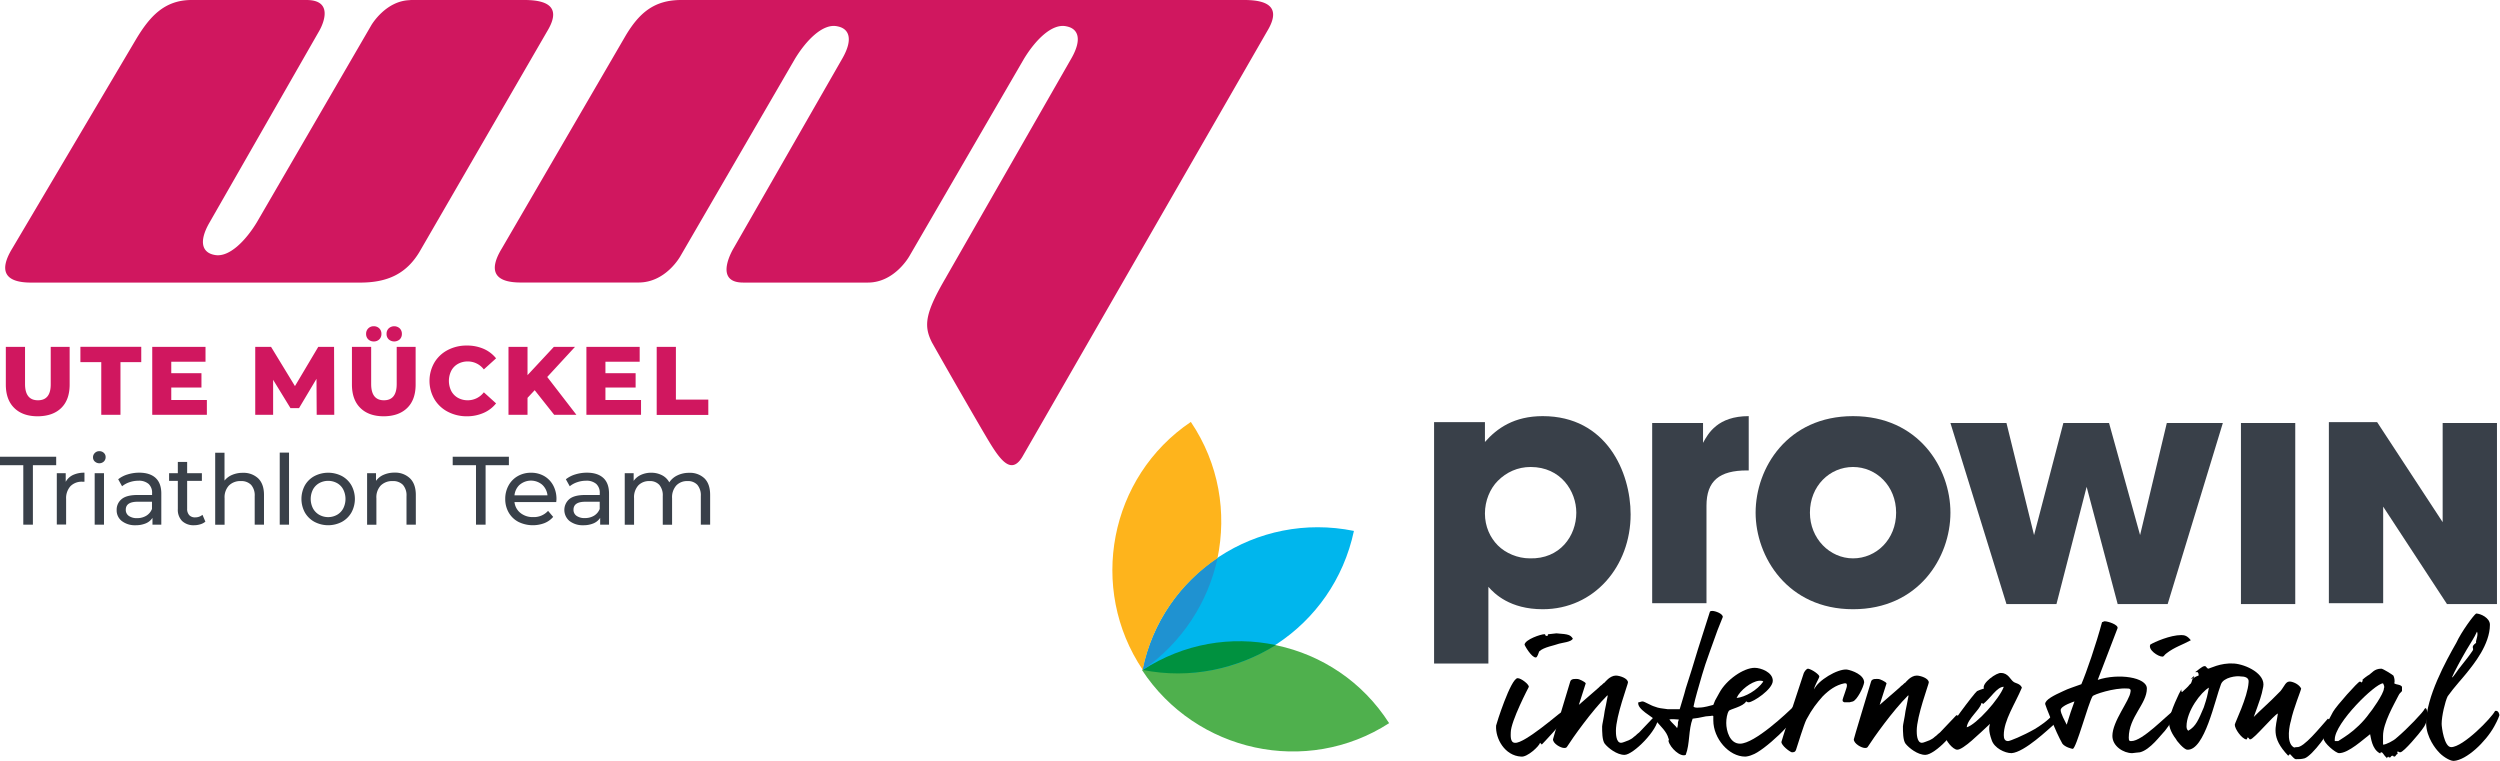
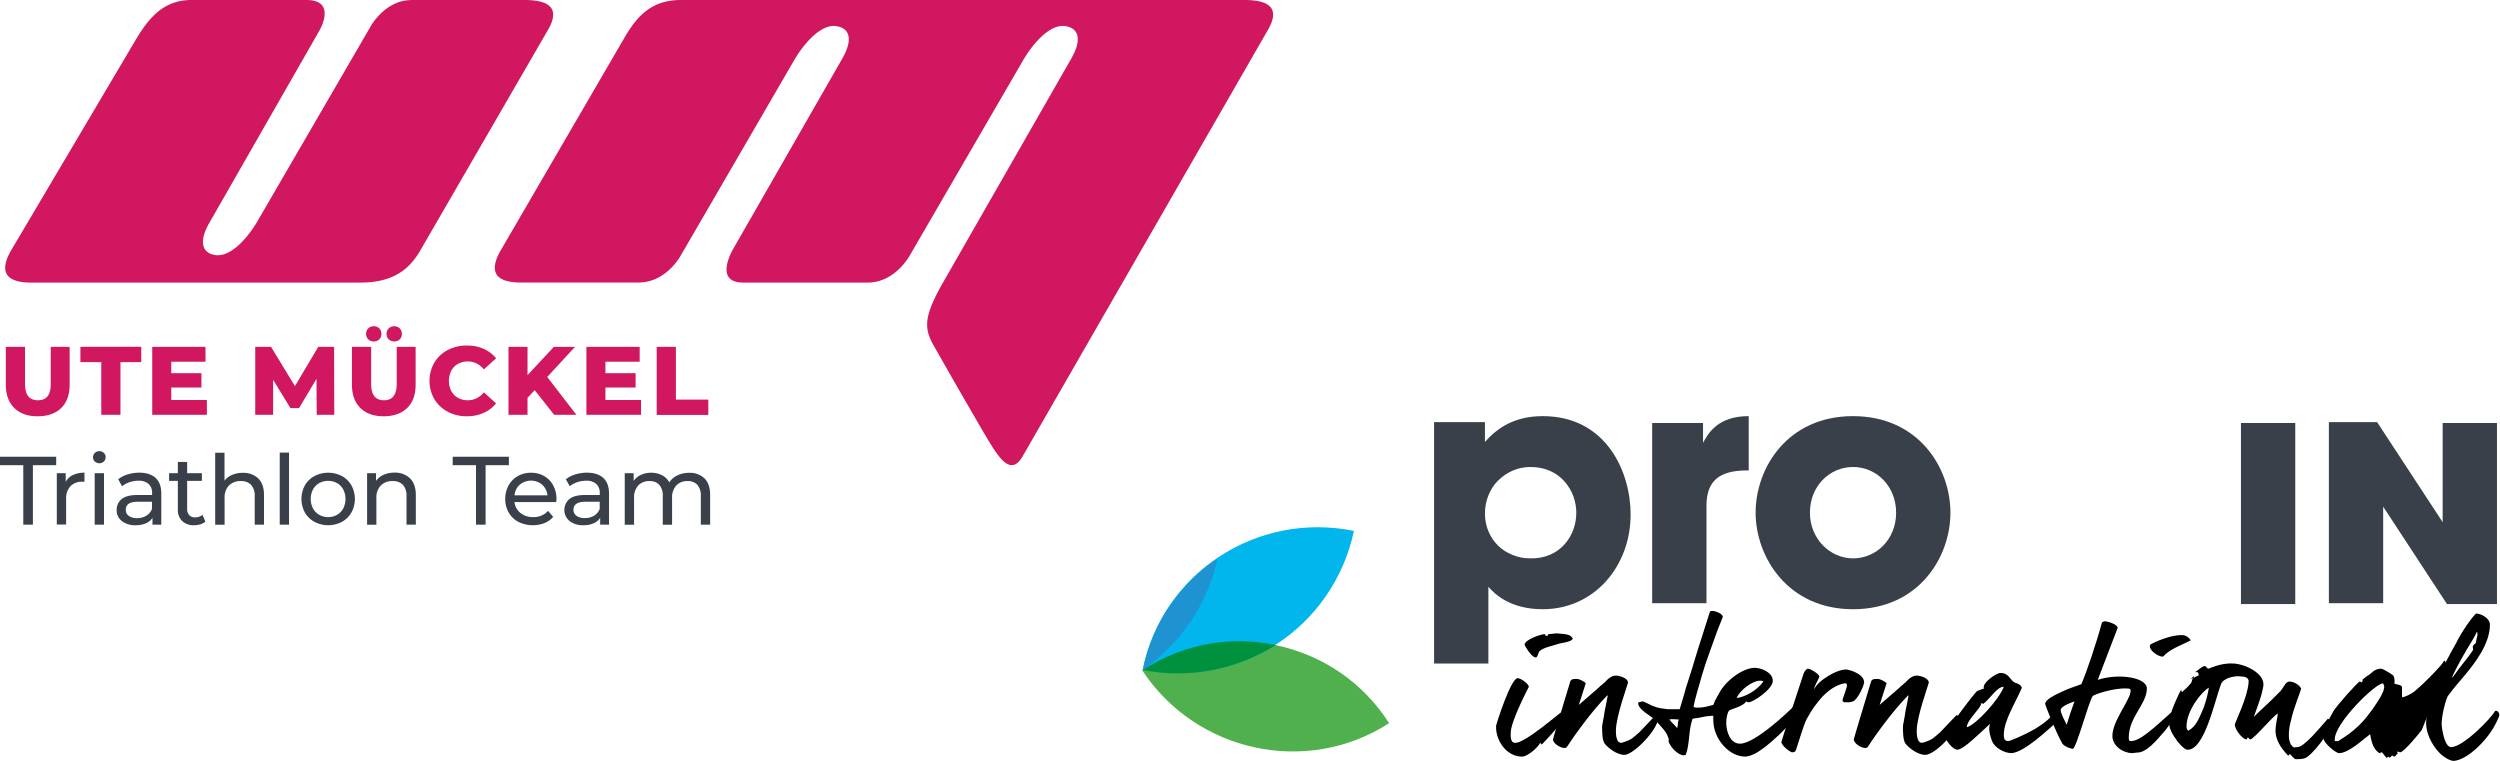
<svg xmlns="http://www.w3.org/2000/svg" xmlns:ns1="http://sodipodi.sourceforge.net/DTD/sodipodi-0.dtd" xmlns:ns2="http://www.inkscape.org/namespaces/inkscape" viewBox="0 0 2000 608.865" version="1.1" id="svg107" ns1:docname="um-tt-logo.svg" ns2:version="1.1.1 (3bf5ae0d25, 2021-09-20)" ns2:export-filename="e:\Martin Braun\Documents\Sport\Triathlon\Ute Mückel\Gestaltung und Bildbearbeitung\! Basisdateien und Hintergrundinfos\UM Logos\1 Vektorgrafiken\Triathlon Team\komplettes Logo\prowin\um-tt-logo-farbig.png" ns2:export-xdpi="299.94666" ns2:export-ydpi="299.94666" width="2000" height="608.865">
  <ns1:namedview ns2:document-rotation="0" pagecolor="#ffffff" bordercolor="#666666" borderopacity="1" objecttolerance="10" gridtolerance="10" guidetolerance="10" ns2:pageopacity="0" ns2:pageshadow="2" ns2:window-width="1920" ns2:window-height="1017" id="namedview109" showgrid="false" ns2:zoom="0.43335566" ns2:cx="899.95363" ns2:cy="363.44281" ns2:current-layer="g1172" ns2:pagecheckerboard="0" showguides="true" ns2:guide-bbox="true" ns2:snap-global="false" ns2:window-x="-8" ns2:window-y="-8" ns2:window-maximized="1" />
  <defs id="defs4">
    <style id="style2">.cls-1{fill:#3b651d;}.cls-2{fill:#d0175f;}.cls-3{fill:#878787;}</style>
  </defs>
  <title id="title6">Element 11</title>
  <g ns2:groupmode="layer" id="g1172" ns2:label="UM prowin farbig" style="display:inline" transform="translate(-175,-145.567)">
    <g id="g890">
      <path id="path1114" d="m 738.556,528.245 q 4.577,4.495 4.556,13.362 v 23.68 h -7.457 v -22.822 a 12.994,12.994 0 0 0 -2.758,-9.01 10.093,10.093 0 0 0 -7.886,-3.024 11.789,11.789 0 0 0 -8.99,3.535 14.159,14.159 0 0 0 -3.351,10.216 v 21.187 h -7.457 v -22.903 a 12.994,12.994 0 0 0 -2.758,-9.01 10.052,10.052 0 0 0 -7.866,-3.024 11.83,11.83 0 0 0 -9.01,3.535 14.159,14.159 0 0 0 -3.33,10.216 v 21.187 h -7.457 V 524.139 h 7.131 v 6.129 a 14.424,14.424 0 0 1 5.905,-4.842 19.634,19.634 0 0 1 8.316,-1.675 18.388,18.388 0 0 1 8.54,2.043 13.566,13.566 0 0 1 5.741,5.659 15.896,15.896 0 0 1 6.477,-5.578 21.106,21.106 0 0 1 9.358,-2.043 16.774,16.774 0 0 1 12.3,4.413 z m -80.887,-0.306 q 4.556,4.209 4.556,12.504 v 24.844 h -7.09 v -5.435 a 11.911,11.911 0 0 1 -5.312,4.393 20.431,20.431 0 0 1 -8.173,1.512 17.162,17.162 0 0 1 -11.033,-3.392 11.462,11.462 0 0 1 -0.184,-17.489 q 3.964,-3.31 12.565,-3.31 h 11.809 v -1.471 a 9.501,9.501 0 0 0 -2.799,-7.376 11.728,11.728 0 0 0 -8.173,-2.574 21.861,21.861 0 0 0 -7.131,1.205 18.552,18.552 0 0 0 -5.905,3.228 l -3.106,-5.598 a 22.658,22.658 0 0 1 7.6,-3.902 31.505,31.505 0 0 1 9.398,-1.369 q 8.397,0.041 12.974,4.229 z m -7.417,30.177 a 11.012,11.012 0 0 0 4.515,-5.414 v -5.741 h -11.503 q -9.46,0 -9.46,6.375 a 5.721,5.721 0 0 0 2.411,4.883 10.849,10.849 0 0 0 6.661,1.798 13.812,13.812 0 0 0 7.376,-1.9 z M 619.973,547.206 h -33.385 a 12.81,12.81 0 0 0 4.76,8.724 15.589,15.589 0 0 0 10.216,3.31 15.242,15.242 0 0 0 11.891,-4.985 l 4.086,4.822 a 17.98,17.98 0 0 1 -6.947,4.965 26.152,26.152 0 0 1 -20.84,-0.96 19.185,19.185 0 0 1 -7.805,-7.498 21.432,21.432 0 0 1 -2.758,-10.869 21.882,21.882 0 0 1 2.676,-10.788 19.267,19.267 0 0 1 7.376,-7.498 21.085,21.085 0 0 1 10.604,-2.676 20.717,20.717 0 0 1 10.522,2.676 19.022,19.022 0 0 1 7.212,7.498 22.781,22.781 0 0 1 2.595,11.012 21.514,21.514 0 0 1 -0.204,2.268 z m -29.155,-13.914 a 13.137,13.137 0 0 0 -4.229,8.54 h 26.397 a 13.423,13.423 0 0 0 -4.229,-8.499 13.934,13.934 0 0 0 -17.939,0 z m -35.019,-15.589 h -18.633 v -6.763 h 44.949 v 6.763 h -18.633 v 47.584 h -7.682 z m -52.754,10.583 q 4.617,4.577 4.617,13.321 v 23.68 h -7.457 v -22.822 a 12.708,12.708 0 0 0 -2.86,-9.01 10.808,10.808 0 0 0 -8.173,-3.024 12.872,12.872 0 0 0 -9.562,3.535 13.771,13.771 0 0 0 -3.494,10.216 v 21.187 h -7.437 V 524.139 h 7.131 v 6.129 a 14.302,14.302 0 0 1 6.129,-4.883 21.106,21.106 0 0 1 8.724,-1.716 17.019,17.019 0 0 1 12.381,4.617 z m -76.495,34.754 a 19.737,19.737 0 0 1 -7.662,-7.498 22.781,22.781 0 0 1 0,-21.657 19.491,19.491 0 0 1 7.662,-7.457 23.945,23.945 0 0 1 22.004,0 19.471,19.471 0 0 1 7.6,7.457 22.638,22.638 0 0 1 0,21.657 19.716,19.716 0 0 1 -7.6,7.498 23.639,23.639 0 0 1 -22.004,0 z m 18.123,-5.639 a 12.749,12.749 0 0 0 4.924,-5.108 16.835,16.835 0 0 0 0,-15.14 12.443,12.443 0 0 0 -4.924,-5.087 14.915,14.915 0 0 0 -14.302,0 12.851,12.851 0 0 0 -4.985,5.087 16.672,16.672 0 0 0 0,15.14 13.178,13.178 0 0 0 4.985,5.108 14.629,14.629 0 0 0 14.302,0 z m -45.889,-49.73 h 7.437 v 57.616 h -7.437 z m -17.203,20.615 q 4.638,4.577 4.617,13.321 v 23.68 h -7.437 v -22.822 a 12.627,12.627 0 0 0 -2.881,-9.01 10.808,10.808 0 0 0 -8.173,-3.024 12.851,12.851 0 0 0 -9.541,3.535 13.771,13.771 0 0 0 -3.494,10.216 v 21.187 h -7.519 V 507.753 h 7.457 v 22.291 a 15.344,15.344 0 0 1 6.129,-4.577 21.044,21.044 0 0 1 8.418,-1.635 17.019,17.019 0 0 1 12.422,4.454 z m -42.272,34.59 a 10.992,10.992 0 0 1 -4.086,2.145 17.019,17.019 0 0 1 -4.985,0.736 13.219,13.219 0 0 1 -9.562,-3.392 12.729,12.729 0 0 1 -3.412,-9.541 v -22.556 h -6.987 v -6.129 h 6.987 v -9.01 h 7.457 v 9.01 h 11.789 v 6.129 h -11.789 v 22.291 a 7.212,7.212 0 0 0 1.675,5.128 6.129,6.129 0 0 0 4.76,1.778 8.969,8.969 0 0 0 5.823,-2.043 z m -39.8,-34.938 q 4.536,4.209 4.536,12.504 v 24.844 h -7.069 v -5.435 a 11.707,11.707 0 0 1 -5.312,4.393 20.431,20.431 0 0 1 -8.173,1.512 17.101,17.101 0 0 1 -11.074,-3.392 10.665,10.665 0 0 1 -4.086,-8.765 10.788,10.788 0 0 1 3.964,-8.724 c 2.636,-2.207 6.844,-3.31 12.586,-3.31 h 11.789 v -1.471 a 9.501,9.501 0 0 0 -2.779,-7.376 11.809,11.809 0 0 0 -8.173,-2.574 21.984,21.984 0 0 0 -7.151,1.205 18.776,18.776 0 0 0 -5.905,3.228 l -3.106,-5.598 a 22.474,22.474 0 0 1 7.621,-3.902 31.403,31.403 0 0 1 9.398,-1.369 c 5.537,0.041 9.909,1.43 12.933,4.229 z m -7.417,30.177 a 10.972,10.972 0 0 0 4.495,-5.414 v -5.741 h -11.482 q -9.48,0 -9.48,6.375 a 5.782,5.782 0 0 0 2.411,4.944 10.951,10.951 0 0 0 6.681,1.798 13.852,13.852 0 0 0 7.376,-1.961 z m -41.23,-43.294 a 4.556,4.556 0 0 1 -1.451,-3.412 4.699,4.699 0 0 1 1.451,-3.453 4.842,4.842 0 0 1 3.596,-1.451 5.108,5.108 0 0 1 3.616,1.369 4.413,4.413 0 0 1 1.43,3.371 4.781,4.781 0 0 1 -1.43,3.535 5.312,5.312 0 0 1 -7.212,0 z m -0.123,9.317 h 7.457 v 41.149 h -7.457 z m -17.407,1.451 a 20.738,20.738 0 0 1 9.235,-1.859 v 7.212 c -0.429,0 -0.981,0 -1.716,0 a 12.565,12.565 0 0 0 -9.501,3.596 14.302,14.302 0 0 0 -3.453,10.216 v 20.431 h -7.457 V 524.139 h 7.131 v 6.906 a 12.81,12.81 0 0 1 5.762,-5.455 z m -39.698,-7.886 H 175 v -6.763 h 44.949 v 6.763 H 201.315 v 47.584 h -7.682 z" style="fill:#394049;fill-opacity:1;stroke-width:2.043" />
      <path id="path1116" style="fill:#d0175f;fill-opacity:1;stroke-width:2.043" d="m 328.235,145.567 c -22.107,0 -33.732,13.83 -44.091,30.89 L 184.765,344.405 c -10.359,17.019 -6.925,27.235 15.12,27.235 h 263.36 c 22.045,0 36.817,-7.254 47.176,-24.294 L 612.74,170.596 c 10.338,-17.06 3.781,-25.028 -18.264,-25.028 h -91.841 l 1.105,0.104 c -20.125,0 -31.708,20.104 -31.708,20.104 l -91.554,157.624 c -8.724,14.404 -22.25,28.669 -34.019,26.074 -9.46,-1.798 -12.749,-10.218 -4.086,-25.459 l 88.018,-153.745 c 0,0 14.751,-24.701 -10.216,-24.701 h -1.636 z m 391.646,0 c -22.045,0 -33.688,10.909 -44.047,27.969 l -99.379,170.805 c -10.359,17.019 -6.925,27.235 15.12,27.235 h 94.104 c 22.127,0.123 33.712,-21.225 33.712,-21.225 L 810.924,192.703 c 8.724,-14.445 22.25,-28.746 34.019,-26.07 9.439,1.798 12.729,10.194 4.086,25.435 l -86.977,151.762 c 0,0 -17.183,27.79 7.498,27.79 h 99.766 c 21.555,0 33.261,-21.269 33.261,-21.269 l 91.534,-157.628 c 8.724,-14.465 22.25,-28.766 34.019,-26.09 9.439,1.798 12.729,10.194 4.086,25.435 l -100.317,175.198 0.223,-0.327 c -17.06,29.012 -18.431,39.067 -11.505,52.694 19.042,33.732 39.618,69.035 39.618,69.035 11.973,20.247 22.208,39.514 32.566,22.474 L 1188.699,170.596 c 10.359,-17.06 3.801,-25.028 -18.244,-25.028 z M 474.011,406.557 a 6.007,6.007 0 0 0 -4.37,1.696 5.946,5.946 0 0 0 -1.76,4.433 5.823,5.823 0 0 0 1.76,4.394 6.129,6.129 0 0 0 4.37,1.652 6.129,6.129 0 0 0 4.394,-1.652 5.802,5.802 0 0 0 1.736,-4.394 5.925,5.925 0 0 0 -1.736,-4.433 6.129,6.129 0 0 0 -4.394,-1.696 z m 15.93,0.016 a 6.538,6.538 0 0 0 -3.955,1.68 5.925,5.925 0 0 0 -1.74,4.433 5.802,5.802 0 0 0 1.74,4.394 6.661,6.661 0 0 0 8.783,0 5.884,5.884 0 0 0 1.736,-4.394 6.007,6.007 0 0 0 -1.736,-4.433 6.538,6.538 0 0 0 -4.829,-1.68 z m 58.544,15.431 a 32.159,32.159 0 0 0 -15.347,3.615 26.745,26.745 0 0 0 -10.663,10.052 29.36,29.36 0 0 0 0,29.174 26.928,26.928 0 0 0 10.663,10.072 32.384,32.384 0 0 0 15.347,3.679 32.935,32.935 0 0 0 13.42,-2.718 25.989,25.989 0 0 0 9.952,-7.602 l -9.789,-8.867 a 16.12,16.12 0 0 1 -12.809,6.377 15.896,15.896 0 0 1 -7.885,-1.943 13.423,13.423 0 0 1 -5.355,-5.475 18.266,18.266 0 0 1 0,-16.221 13.423,13.423 0 0 1 5.355,-5.475 15.896,15.896 0 0 1 7.885,-1.943 16.12,16.12 0 0 1 12.809,6.377 l 9.789,-8.867 a 25.989,25.989 0 0 0 -9.952,-7.602 32.935,32.935 0 0 0 -13.42,-2.634 z m -309.167,1.022 v 12.259 h 16.692 v 42.148 h 15.363 v -42.148 h 16.632 v -12.259 z m -59.662,0.06 v 30.116 c 0,8.091 2.243,14.329 6.724,18.715 4.481,4.454 10.752,6.68 18.815,6.68 8.077,-0.068 14.351,-2.294 18.819,-6.68 4.468,-4.386 6.7,-10.625 6.7,-18.715 v -30.116 h -15.14 v 29.665 c 0.082,8.69 -3.323,13.037 -10.216,13.037 -6.892,0 -10.335,-4.347 -10.335,-13.037 v -29.665 z m 117.133,0 v 54.346 h 43.704 v -11.872 h -28.48 v -9.949 h 24.15 V 444.132 H 312.013 V 434.957 H 339.412 v -11.872 z m 82.4,0 v 54.346 h 14.302 v -28.029 l 13.895,22.678 h 6.824 l 13.975,-23.456 0.164,28.807 h 14.058 l -0.164,-54.346 H 429.593 l -18.632,31.361 -19.102,-31.361 z m 77.356,0 v 30.116 c 0.014,8.091 2.252,14.329 6.72,18.715 4.481,4.454 10.756,6.68 18.819,6.68 7.982,-0.068 14.21,-2.294 18.691,-6.68 4.481,-4.386 6.724,-10.625 6.724,-18.715 v -30.116 h -15.14 v 29.665 c 0,8.683 -3.392,13.037 -10.216,13.037 -6.81,0 -10.216,-4.347 -10.216,-13.037 v -29.665 z m 125.241,0 v 54.346 h 15.224 v -13.588 l 5.738,-6.129 15.611,19.717 h 17.774 l -23.352,-30.28 22.191,-24.067 h -16.92 l -21.042,22.598 v -22.598 z m 62.335,0 v 54.346 h 43.704 v -11.872 h -28.48 v -9.949 h 24.15 v -11.481 h -24.15 v -9.174 h 27.399 V 423.086 Z m 56.23,0 v 54.41 h 41.29 v -12.259 h -25.926 v -42.151 z" />
      <g id="g1152" transform="matrix(2.272,0,0,2.272,-49.393,77.255)">
        <path class="st0" d="m 603.72,178.717 h 17.909 v 6.981 c 4.25,-4.857 10.32,-9.106 20.337,-9.106 22.462,0 30.961,19.73 30.961,34.603 0,18.212 -12.749,33.389 -30.961,33.389 -11.534,0 -16.998,-5.464 -19.123,-7.892 v 5.767 21.248 h -19.123 c 0,0 0,-84.99 0,-84.99 z m 50.083,31.871 c 0,-7.588 -5.464,-16.087 -16.087,-16.087 -4.553,0 -8.499,1.821 -11.534,4.857 -2.732,2.732 -4.553,6.981 -4.553,11.534 0,4.553 1.821,8.499 4.553,11.231 2.732,2.732 6.981,4.553 11.231,4.553 10.624,0.304 16.391,-7.892 16.391,-16.087 z" id="path1118" style="fill:#394049;stroke-width:3.035" />
        <path class="st0" d="m 680.515,179.02 h 17.909 v 6.981 c 1.821,-3.339 5.16,-9.41 16.087,-9.41 v 19.123 h -0.607 c -9.713,0 -14.266,3.642 -14.266,12.445 v 34.3 h -19.123 c 0,0 0,-63.439 0,-63.439 z" id="path1120" style="fill:#394049;stroke-width:3.035" />
        <path class="st0" d="m 716.939,210.588 c 0,-15.784 11.231,-33.996 34.3,-33.996 23.069,0 34.3,18.212 34.3,33.996 0,15.784 -11.231,33.996 -34.3,33.996 -23.069,0 -34.3,-18.516 -34.3,-33.996 z m 19.123,0 c 0,9.106 6.981,16.087 15.177,16.087 8.195,0 15.177,-6.678 15.177,-16.087 0,-9.41 -6.981,-16.087 -15.177,-16.087 -8.195,0 -15.177,6.678 -15.177,16.087 z" id="path1122" style="fill:#394049;stroke-width:3.035" />
-         <path class="st0" d="m 785.538,179.02 h 19.73 l 9.713,39.46 10.32,-39.46 h 16.087 l 10.927,39.46 9.41,-39.46 h 19.73 l -19.426,63.743 h -17.605 l -10.927,-41.281 -10.624,41.281 h -17.605 z" id="path1124" style="fill:#394049;stroke-width:3.035" />
        <path class="st0" d="m 887.83,179.02 h 19.123 v 63.743 H 887.83 Z" id="path1126" style="fill:#394049;stroke-width:3.035" />
        <path class="st0" d="m 958.857,213.927 v -34.907 h 19.123 v 63.743 h -17.605 l -22.462,-34.3 v 33.996 h -19.123 v -63.743 h 16.998 z" id="path1128" style="fill:#394049;stroke-width:3.035" />
        <g id="g1150" transform="matrix(3.035,0,0,3.035,505.982,176.592)">
          <path class="st1" d="m 44.7,38.1 -0.2,-0.2 c -0.1,0.4 -1.5,1.7 -2.2,1.6 -1.9,-0.1 -3,-2.1 -2.9,-3.6 0,-0.1 1.7,-5.5 2.5,-5.5 0.4,0 1.3,0.7 1.3,1 0,0 -2.1,4 -2.1,5.3 0,0.3 -0.1,1.2 0.5,1.2 1.1,0.1 5.2,-3.5 5.3,-3.5 0.3,0 0.4,0.5 0.4,0.6 -0.1,0.5 -2.5,3 -2.6,3.1 z m 2,-11.7 c -0.5,0.2 -1.8,0.4 -2.3,0.9 -0.1,0.2 -0.2,0.7 -0.4,0.7 -0.5,0 -1.3,-1.4 -1.3,-1.5 0.1,-0.6 1.9,-1.2 2.3,-1.2 0.2,0 0,0.2 0.3,0.2 0.2,0 0,-0.2 0.2,-0.2 0.2,0 0.7,-0.1 0.9,-0.1 1.5,0.1 1.6,0.2 1.9,0.6 -0.1,0.4 -1.3,0.5 -1.6,0.6 z" id="path1130" />
          <path class="st1" d="m 54.3,39.3 c -0.9,0 -1.9,-0.8 -2.3,-1.3 -0.3,-0.4 -0.3,-1.4 -0.3,-2 0,-0.2 0.2,-1 0.3,-1.8 0.1,-0.5 0.2,-0.9 0.3,-1.5 0,-0.1 0.1,-0.3 0,-0.3 -1.8,1.8 -4,4.9 -4.7,6 -0.1,0.1 -0.2,0.1 -0.3,0.1 -0.4,0 -1.3,-0.5 -1.3,-1 0,-0.1 1.4,-4.7 2,-6.7 0.1,-0.4 0.7,-0.3 0.9,-0.3 0.1,0 0.8,0.3 0.9,0.5 l -0.8,2.5 2.3,-2 0.2,-0.2 c 0.2,-0.1 0.3,-0.3 0.5,-0.4 0,0 0.6,-0.8 1.3,-0.8 0.4,0 1.4,0.3 1.4,0.8 0,0.2 -1.4,3.9 -1.4,5.6 0,0.3 0,1.4 0.6,1.4 0.2,0 0.6,-0.2 0.9,-0.3 0.2,-0.1 0.4,-0.2 0.6,-0.4 0.3,-0.2 0.2,-0.2 0.6,-0.5 0.2,-0.2 1.8,-1.9 1.9,-2 0.2,0 0.3,0.2 0.3,0.3 0,1.4 -2.9,4.3 -3.9,4.3 z" id="path1132" />
          <path class="st1" d="m 69.1,39.3 c -0.2,0.1 -0.6,0.2 -0.8,0.2 -1.9,0 -3.7,-2.1 -3.7,-4.2 v -0.5 c -0.1,-0.1 -0.2,0 -0.5,0 -0.5,0 -0.9,0.2 -1.9,0.3 -0.5,1.3 -0.3,2.9 -0.8,4.2 -0.6,0.3 -1.8,-0.8 -2,-1.6 0,-0.1 0.1,-0.2 0,-0.3 -0.2,-0.8 -0.9,-1.4 -1.5,-2.1 -0.3,-0.4 -2.2,-1.3 -2,-2.1 0.2,0 0.3,-0.1 0.5,-0.1 0.2,0 1,0.5 1.4,0.6 0.5,0.2 0.8,0.2 1.5,0.3 h 1.4 c 0.2,-0.7 0.5,-1.6 0.7,-2.4 l 0.7,-2.2 0.7,-2.3 0.7,-2.2 c 0.3,-0.9 0.5,-1.6 0.7,-2.2 0.1,-0.1 0.1,-0.1 0.3,-0.1 0.3,0 1.2,0.3 1.2,0.7 -0.2,0.5 -0.4,1 -0.6,1.5 l -0.9,2.5 c -0.4,1.1 -0.7,2 -0.9,2.7 -0.4,1.4 -0.8,2.7 -1,3.7 0.2,0.2 0.6,0.1 0.9,0.1 0.2,0 1.1,-0.2 1.4,-0.3 l 0.2,-0.5 0.5,-0.9 c 0.8,-1.5 2.8,-2.9 4.1,-2.9 0.7,0 2.1,0.5 2.1,1.5 0,1 -2.3,2.5 -2.8,2.5 -0.2,0 -0.2,-0.1 -0.3,-0.1 -0.3,0.6 -1.9,0.9 -2,1.1 -0.2,0.3 -0.3,0.9 -0.3,1.4 0,0.9 0.4,2.4 1.6,2.4 1.7,0 5.5,-3.6 6.2,-4.3 h 0.4 c 0.1,0.1 0,0.3 0,0.5 0.1,1 -3.9,4.7 -5.2,5.1 z m -8.5,-4.1 c -0.3,0 -0.8,-0.1 -1.1,0 0.3,0.4 0.8,0.8 0.9,1 0.1,-0.3 0.1,-0.5 0.1,-0.7 z m 9.5,-4.5 h -0.2 c -0.9,0.1 -2.2,1.1 -2.6,2 1,-0.1 2.4,-0.9 3.1,-1.9 -0.1,-0.1 -0.2,-0.1 -0.3,-0.1 z" id="path1134" />
          <path class="st1" d="m 80.8,33.1 -0.4,0.1 c -0.2,0 -0.4,0 -0.6,0 -0.2,-0.1 -0.2,-0.1 -0.2,-0.3 0,-0.1 0.5,-1.4 0.5,-1.6 0,-0.2 0,-0.2 -0.1,-0.3 h -0.2 c -1,0.2 -1.8,0.8 -2.5,1.5 -0.7,0.8 -1.2,1.4 -1.9,2.7 -0.3,0.6 -1,2.9 -1.2,3.5 -0.1,0.3 -0.3,0.3 -0.5,0.3 -0.3,-0.1 -1.2,-0.8 -1.2,-1.2 0,-0.1 1.7,-5.3 2.6,-8 0.1,-0.2 0.3,-0.5 0.5,-0.5 0.5,0.1 1.3,0.7 1.3,0.9 0,0.2 -0.6,1.1 -0.6,1.5 0.4,-1 2.7,-2.4 3.8,-2.3 0.6,0.1 2,0.6 2,1.5 -0.1,0.6 -0.8,2 -1.3,2.2 z" id="path1136" />
          <path class="st1" d="m 89.2,39.3 c -0.9,0 -1.9,-0.8 -2.3,-1.3 -0.3,-0.4 -0.3,-1.4 -0.3,-2 0,-0.2 0.2,-1 0.3,-1.8 0.1,-0.5 0.2,-0.9 0.3,-1.5 0,-0.1 0.1,-0.3 0,-0.3 -1.8,1.8 -4,4.9 -4.7,6 -0.1,0.1 -0.2,0.1 -0.3,0.1 -0.4,0 -1.3,-0.5 -1.3,-1 0,-0.1 1.4,-4.7 2,-6.7 0.1,-0.4 0.7,-0.3 0.9,-0.3 0.1,0 0.8,0.3 0.9,0.5 l -0.8,2.5 2.3,-2 0.2,-0.2 c 0.2,-0.1 0.3,-0.3 0.5,-0.4 0,0 0.6,-0.8 1.3,-0.8 0.4,0 1.4,0.3 1.4,0.8 0,0.2 -1.4,3.9 -1.4,5.6 0,0.3 0,1.4 0.6,1.4 0.2,0 0.6,-0.2 0.9,-0.3 0.2,-0.1 0.4,-0.2 0.6,-0.4 0.3,-0.2 0.2,-0.2 0.6,-0.5 0.2,-0.2 1.8,-1.9 1.9,-2 0.2,0 0.3,0.2 0.3,0.3 0.1,1.4 -2.8,4.3 -3.9,4.3 z" id="path1138" />
          <path class="st1" d="m 104.1,34.5 c -0.6,0.8 -1.7,1.5 -2.2,1.8 -1.4,0.8 -2.9,1.4 -3.1,1.4 -0.4,0 -0.5,-0.3 -0.5,-0.7 0,-1.7 1.3,-3.6 2.1,-5.5 -0.2,-0.5 -0.8,-0.5 -1,-0.7 -0.3,-0.2 -0.6,-1 -1.4,-1 -0.5,-0.1 -2.3,1.2 -2,1.8 -0.3,0.1 -0.6,0.2 -0.8,0.3 -0.3,0.2 -3.7,4.7 -3.7,5.2 0,0.5 0.9,1.6 1.4,1.6 0.7,0 2.5,-1.8 3.8,-3 -0.1,0.3 -0.2,0.8 0.2,1.9 0.3,0.9 1.5,1.5 2.3,1.5 1.5,-0.1 4.3,-2.8 5,-3.4 0,-0.4 0,-0.8 -0.1,-1.2 z M 94,36.1 c 0.1,-1 1.6,-2.1 1.7,-2.8 0,0 0,0 0.1,0 0,0 0,0 0.1,0.1 0.9,-0.7 1.6,-2 2.4,-2 -0.5,1.4 -3.2,4.4 -4.3,4.7 z" id="path1140" />
          <path class="st1" d="m 117,36.5 c -0.5,0.5 -1.7,2.2 -2.9,2.5 -0.2,0 -0.8,0.1 -0.9,0.1 -1,0 -2.3,-0.8 -2.3,-2 0,-1.7 2,-4.1 2.1,-5.1 0.1,-0.4 -0.2,-0.4 -0.4,-0.4 -1.5,-0.1 -3.9,0.7 -4,0.9 -0.5,0.8 -1.9,6.1 -2.3,6.1 -0.1,0 -0.9,-0.2 -1.2,-0.6 -0.8,-1.4 -2,-4.5 -2,-4.6 0,-0.5 1,-1 2.1,-1.5 0.6,-0.3 1.3,-0.5 2.1,-0.8 0.6,-1.4 1.7,-4.6 2.4,-7.2 0.1,0 0.2,-0.1 0.3,-0.1 0.4,0 1.6,0.4 1.5,0.8 l -2.3,6 c 2.4,-0.8 5.7,-0.3 5.7,1 0,1.8 -2.1,3.3 -2.1,5.7 0,0.4 0.1,0.4 0.3,0.4 1.3,0 4,-2.9 5.1,-3.7 0.1,0.2 0.2,0.3 0.2,0.5 -0.2,0.3 -1,1.5 -1.4,2 z m -12.1,-2.4 c 0,0.4 0.5,1.3 0.7,1.7 0.3,-1 0.6,-1.9 0.9,-2.7 0,0 -1.6,0.5 -1.6,1 z m 12.3,-6.6 c -0.3,0.2 -0.3,0.4 -0.5,0.4 -0.5,0 -1.7,-0.8 -1.4,-1.4 0.5,-0.3 2.3,-1.1 3.6,-1.1 0.4,0 0.7,0.1 1.1,0.6 -0.9,0.5 -1.9,0.8 -2.8,1.5 z" id="path1142" />
          <path class="st1" d="m 133.2,39.7 c -0.4,0.1 -0.6,0.1 -1,0.1 -0.2,0 -0.4,-0.3 -0.7,-0.6 l -0.2,0.2 c -2.1,-2.2 -1.4,-3.3 -1.2,-4.9 -0.5,0.2 -2.8,3 -3.2,3 -0.2,0 -0.1,-0.2 -0.3,-0.2 -0.2,0 0.1,0.2 -0.2,0.2 -0.5,-0.1 -1.3,-1.2 -1.3,-1.7 0,-0.2 1.5,-3.2 1.6,-4.9 0.1,-0.6 -0.5,-0.7 -0.9,-0.7 -0.5,-0.1 -2,0.1 -2.3,0.9 -0.7,1.8 -1.9,7.7 -3.9,7.6 -0.4,0 -1.3,-1.1 -1.3,-1.2 -0.7,-0.9 -0.9,-1.7 -0.8,-2.2 0.1,-1 1.2,-3.3 1.4,-3.6 v 0.1 c 0,0.1 0,0.2 0.1,0.2 0.3,-0.3 0.6,-0.5 0.9,-0.9 0.2,-0.1 0.2,-0.4 0.3,-0.6 0.2,-0.2 0.4,-0.3 0.7,-0.4 v -0.2 l -0.1,-0.2 c -0.1,0 -0.2,0 -0.3,0 0.2,-0.1 0.8,-0.7 1.1,-0.7 0.2,0 0.2,0.2 0.4,0.3 0.2,0 1.4,-0.7 3,-0.6 1.4,0.1 3.7,1.2 3.4,2.7 -0.2,1.1 -0.5,1.8 -0.7,2.4 l -0.4,1.1 c 0.9,-0.9 1.6,-1.5 2.1,-2 l 1,-1 c 0.5,-0.6 0.6,-1.2 1.2,-1.1 0.5,0.1 1,0.4 1.2,0.8 0,0.2 -0.9,2.3 -1.2,3.8 -0.1,0.3 -0.6,2.4 0.3,3 0.2,0.1 0.1,0 0.4,0 0.8,0.1 2.7,-2.3 3.6,-3.3 0.3,0.1 0.3,0.6 0.3,0.8 0.1,0.5 -2.1,3.5 -3,3.8 z M 119.5,36 c 0,0.3 0.1,0.4 0.2,0.5 0.9,-0.5 1.2,-1.3 1.8,-2.7 0.4,-1.2 0.4,-1.3 0.6,-2.3 -0.9,0.5 -2.6,2.7 -2.6,4.5 z m 0.9,-5.8 -0.1,0.2 -0.3,0.1 0.3,-0.3 z" id="path1144" />
-           <path class="st1" d="m 146.8,36.4 c -0.2,0.3 -2.1,2.6 -2.5,2.6 -0.2,0 -0.2,-0.1 -0.3,-0.1 -0.1,0.1 0,0.2 0,0.3 -0.2,0 -0.2,0.3 -0.4,0.3 -0.2,0 0,-0.1 -0.2,-0.1 -0.2,0 -0.2,0.2 -0.3,0.2 -0.2,0 -0.1,0 -0.2,-0.1 l -0.2,0.2 c 0,-0.1 0,-0.2 0,-0.2 v 0 c 0,0 0,0 0,0.1 -0.3,-0.2 -0.4,-0.6 -0.6,-0.6 -0.2,0 0,0.2 -0.2,0.1 -0.9,-0.5 -1,-1.8 -1.1,-2.2 -0.8,0.6 -2.5,2.2 -3.6,2.2 -0.4,0 -1.8,-1.2 -1.8,-1.7 -0.1,-0.9 0.5,-2 1.1,-3.1 0.4,-0.7 2.9,-3.5 3.1,-3.5 0.2,0 0.1,0.1 0.2,0.1 0.1,-0.1 0.2,-0.2 0.1,-0.3 0.2,-0.2 0.6,-0.5 0.8,-0.6 0.3,-0.2 0.6,-0.7 1.4,-0.7 0.2,0 1.3,0.7 1.4,0.8 0.1,0.2 0.2,0.6 0.1,0.9 0.3,0.2 0.7,0.1 0.9,0.4 v 0.2 c 0,0.2 0,0.2 0,0.3 -0.2,0.2 -0.3,0.3 -0.4,0.5 -0.5,1 -1.8,3.2 -1.8,4.7 v 0.8 0.1 c 0,0.1 0.1,0.2 0.1,0.1 0.2,0 1.1,-0.4 1.5,-0.8 1.2,-1 3.1,-3 3.2,-3.3 0.2,-0.4 0.4,0.3 0.3,0.6 0.1,0.7 -0.2,1.3 -0.6,1.8 z M 142.3,31 c -0.9,0 -5.6,4.6 -5.6,6.5 0,0.1 0,0.2 0,0.2 v 0 h 0.4 c 0.5,-0.3 0.9,-0.6 1.2,-0.8 0.7,-0.5 1.7,-1.4 2.4,-2.4 0.2,-0.2 1.7,-2.3 1.7,-2.9 0.1,-0.2 0,-0.4 -0.1,-0.6 z" id="path1146" />
+           <path class="st1" d="m 146.8,36.4 c -0.2,0.3 -2.1,2.6 -2.5,2.6 -0.2,0 -0.2,-0.1 -0.3,-0.1 -0.1,0.1 0,0.2 0,0.3 -0.2,0 -0.2,0.3 -0.4,0.3 -0.2,0 0,-0.1 -0.2,-0.1 -0.2,0 -0.2,0.2 -0.3,0.2 -0.2,0 -0.1,0 -0.2,-0.1 l -0.2,0.2 c 0,-0.1 0,-0.2 0,-0.2 v 0 c 0,0 0,0 0,0.1 -0.3,-0.2 -0.4,-0.6 -0.6,-0.6 -0.2,0 0,0.2 -0.2,0.1 -0.9,-0.5 -1,-1.8 -1.1,-2.2 -0.8,0.6 -2.5,2.2 -3.6,2.2 -0.4,0 -1.8,-1.2 -1.8,-1.7 -0.1,-0.9 0.5,-2 1.1,-3.1 0.4,-0.7 2.9,-3.5 3.1,-3.5 0.2,0 0.1,0.1 0.2,0.1 0.1,-0.1 0.2,-0.2 0.1,-0.3 0.2,-0.2 0.6,-0.5 0.8,-0.6 0.3,-0.2 0.6,-0.7 1.4,-0.7 0.2,0 1.3,0.7 1.4,0.8 0.1,0.2 0.2,0.6 0.1,0.9 0.3,0.2 0.7,0.1 0.9,0.4 v 0.2 v 0.8 0.1 c 0,0.1 0.1,0.2 0.1,0.1 0.2,0 1.1,-0.4 1.5,-0.8 1.2,-1 3.1,-3 3.2,-3.3 0.2,-0.4 0.4,0.3 0.3,0.6 0.1,0.7 -0.2,1.3 -0.6,1.8 z M 142.3,31 c -0.9,0 -5.6,4.6 -5.6,6.5 0,0.1 0,0.2 0,0.2 v 0 h 0.4 c 0.5,-0.3 0.9,-0.6 1.2,-0.8 0.7,-0.5 1.7,-1.4 2.4,-2.4 0.2,-0.2 1.7,-2.3 1.7,-2.9 0.1,-0.2 0,-0.4 -0.1,-0.6 z" id="path1146" />
          <path class="st1" d="m 155.2,36 c -1,1.8 -3.2,3.9 -4.7,4 -0.5,0 -1.4,-0.6 -1.8,-1.1 -0.2,-0.2 -1.4,-1.6 -1.4,-3.3 0,-3 2.3,-7.2 3.5,-9.3 0.6,-1.3 2,-3.2 2.3,-3.4 0.5,0 1.6,0.5 1.6,1.3 0,2.3 -1.9,4.6 -2.7,5.6 -0.3,0.4 -1.5,1.7 -2.2,2.7 -0.3,0.6 -0.7,2.3 -0.7,3.2 0,0.4 0.3,2.7 1.1,2.7 1.4,0 4.7,-3.4 5.1,-4.2 0.4,-0.1 0.5,0.4 0.5,0.5 -0.1,0.4 -0.6,1.3 -0.6,1.3 z M 152,27.1 c -0.7,1.2 -1.4,2.5 -1.7,3.2 0.1,0.1 0.6,-0.8 1.2,-1.5 0.4,-0.5 0.8,-1 1.2,-1.6 0.2,-0.3 -0.3,-0.4 0.4,-0.9 -0.1,-0.2 0.3,-0.9 0.1,-1.3 -0.3,0.7 -0.8,1.4 -1.2,2.1 z" id="path1148" />
        </g>
      </g>
      <g id="g1170" transform="matrix(2.262,0,0,2.262,-79.326,80.216)">
        <path class="st2" d="m 603.72,284.651 c -18.819,-29.443 -57.975,-37.638 -87.418,-18.819 19.123,29.139 58.279,37.638 87.418,18.819 z" id="path1154" style="fill:#4fb04d;stroke-width:3.035" />
        <path class="st1" d="m 591.275,216.659 c -34.3,-6.981 -67.689,14.873 -74.67,48.869 33.996,7.285 67.385,-14.57 74.67,-48.869 z" id="path1156" style="fill:#00b6ed;stroke-width:3.035" />
        <g id="g1164" transform="matrix(3.035,0,0,3.035,505.982,176.592)">
          <path class="st3" d="M 10,22.3" id="path1158" />
          <path class="st3" d="M 10.4,21.4" id="path1160" />
-           <path class="st3" d="M 12.2,16.4 C 13.3,11.1 12.4,5.4 9.1,0.5 -0.4,6.9 -2.9,19.9 3.5,29.4 4.6,23.8 7.9,19.3 12.2,16.4 Z" id="path1162" style="fill:#feb41c" />
        </g>
        <path class="st4" d="m 563.653,257.029 c -15.784,-3.339 -32.478,-0.607 -47.048,8.803 16.694,3.339 33.389,-0.304 47.048,-8.803 z" id="path1166" style="fill:#00913f;stroke-width:3.035" />
        <path class="st5" d="m 543.013,226.372 c -13.052,8.803 -23.069,22.765 -26.408,39.46 13.963,-9.713 23.069,-23.979 26.408,-39.46 z" id="path1168" style="fill:#1f92d1;stroke-width:3.035" />
      </g>
    </g>
  </g>
  <g ns2:groupmode="layer" id="g954" ns2:label="UM prowin schwarz" style="display:none" transform="translate(-175,-145.567)">
    <path id="path952" style="display:inline;fill:#000000;stroke:none;stroke-width:2.954;stroke-miterlimit:4;stroke-dasharray:none" class="st1" d="m 328.234,145.566 c -22.107,0 -33.731,13.831 -44.09,30.891 L 184.766,344.404 c -10.359,17.019 -6.926,27.236 15.119,27.236 h 263.359 c 22.045,0 36.817,-7.255 47.176,-24.295 l 102.32,-176.75 c 10.338,-17.06 3.782,-25.029 -18.264,-25.029 h -91.842 l 1.105,0.105 c -20.125,0 -31.709,20.104 -31.709,20.104 l -91.553,157.623 c -8.724,14.404 -22.251,28.669 -34.02,26.074 -9.46,-1.798 -12.749,-10.217 -4.086,-25.459 l 88.018,-153.746 c 0,0 14.752,-24.701 -10.215,-24.701 h -1.637 z m 391.646,0 c -22.045,0 -33.688,10.911 -44.047,27.971 l -99.379,170.805 c -10.359,17.019 -6.926,27.234 15.119,27.234 h 94.104 c 22.127,0.123 33.713,-21.225 33.713,-21.225 l 91.533,-157.648 c 8.724,-14.445 22.251,-28.747 34.02,-26.07 9.439,1.798 12.728,10.194 4.086,25.436 l -86.977,151.762 c 0,0 -17.183,27.791 7.498,27.791 h 99.766 c 21.555,0 33.262,-21.27 33.262,-21.27 l 91.533,-157.629 c 8.724,-14.465 22.251,-28.766 34.02,-26.09 9.439,1.798 12.728,10.194 4.086,25.436 l -100.318,175.199 0.225,-0.328 c -17.06,29.012 -18.43,39.068 -11.504,52.695 19.042,33.732 39.617,69.035 39.617,69.035 11.973,20.247 22.208,39.514 32.566,22.475 L 1188.699,170.596 c 10.359,-17.06 3.801,-25.029 -18.244,-25.029 z M 474.012,406.557 a 6.007,6.007 0 0 0 -4.371,1.697 5.946,5.946 0 0 0 -1.76,4.432 5.823,5.823 0 0 0 1.76,4.395 6.129,6.129 0 0 0 4.371,1.652 6.129,6.129 0 0 0 4.393,-1.652 5.802,5.802 0 0 0 1.736,-4.395 5.925,5.925 0 0 0 -1.736,-4.432 6.129,6.129 0 0 0 -4.393,-1.697 z m 15.93,0.016 a 6.538,6.538 0 0 0 -3.955,1.682 5.925,5.925 0 0 0 -1.74,4.432 5.802,5.802 0 0 0 1.74,4.395 6.661,6.661 0 0 0 8.783,0 5.884,5.884 0 0 0 1.736,-4.395 6.007,6.007 0 0 0 -1.736,-4.432 6.538,6.538 0 0 0 -4.828,-1.682 z m 58.545,15.432 a 32.159,32.159 0 0 0 -15.348,3.615 26.745,26.745 0 0 0 -10.664,10.053 29.36,29.36 0 0 0 0,29.174 26.928,26.928 0 0 0 10.664,10.072 32.384,32.384 0 0 0 15.348,3.68 32.935,32.935 0 0 0 13.42,-2.719 25.989,25.989 0 0 0 9.951,-7.602 l -9.789,-8.867 a 16.12,16.12 0 0 1 -12.809,6.377 15.896,15.896 0 0 1 -7.885,-1.943 13.423,13.423 0 0 1 -5.355,-5.475 18.266,18.266 0 0 1 0,-16.221 13.423,13.423 0 0 1 5.355,-5.475 15.896,15.896 0 0 1 7.885,-1.943 16.12,16.12 0 0 1 12.809,6.377 l 9.789,-8.867 a 25.989,25.989 0 0 0 -9.951,-7.602 32.935,32.935 0 0 0 -13.42,-2.635 z m -309.168,1.021 v 12.26 h 16.693 v 42.146 H 271.375 v -42.146 h 16.631 v -12.26 z m -59.662,0.06 v 30.115 c 0,8.091 2.243,14.331 6.725,18.717 4.481,4.454 10.751,6.68 18.814,6.68 8.077,-0.068 14.353,-2.294 18.82,-6.68 4.468,-4.386 6.699,-10.626 6.699,-18.717 v -30.115 h -15.139 v 29.666 c 0.082,8.69 -3.325,13.035 -10.217,13.035 -6.892,0 -10.336,-4.345 -10.336,-13.035 v -29.666 z m 117.133,0 v 54.346 h 43.705 v -11.871 h -28.48 v -9.949 h 24.15 v -11.48 h -24.15 v -9.174 h 27.398 v -11.871 z m 82.4,0 v 54.346 h 14.301 v -28.029 l 13.896,22.68 h 6.822 l 13.975,-23.457 0.164,28.807 h 14.059 l -0.164,-54.346 h -12.648 l -18.633,31.361 -19.102,-31.361 z m 77.355,0 v 30.115 c 0.014,8.091 2.253,14.331 6.721,18.717 4.481,4.454 10.755,6.68 18.818,6.68 7.982,-0.068 14.21,-2.294 18.691,-6.68 4.481,-4.386 6.725,-10.626 6.725,-18.717 v -30.115 h -15.141 v 29.666 c 0,8.683 -3.391,13.035 -10.215,13.035 -6.81,0 -10.217,-4.345 -10.217,-13.035 v -29.666 z m 125.24,0 v 54.346 h 15.225 v -13.588 l 5.738,-6.129 15.611,19.717 h 17.773 l -23.354,-30.279 22.191,-24.066 h -16.92 l -21.041,22.598 v -22.598 z m 62.336,0 v 54.346 h 43.705 V 465.561 H 659.346 v -9.949 h 24.15 V 444.131 H 659.346 v -9.174 h 27.398 v -11.871 z m 56.23,0 v 54.41 h 41.289 V 465.238 h -25.926 v -42.152 z m 709.033,55.449 c -22.762,0 -36.556,9.657 -46.213,20.693 V 483.363 h -40.695 v 193.129 h 43.455 V 628.209 615.103 c 4.828,5.518 17.243,17.934 43.453,17.934 41.385,0 70.353,-34.486 70.353,-75.871 0,-33.797 -19.312,-78.631 -70.353,-78.631 z m 164.85,0 c -24.831,0 -32.418,13.796 -36.557,21.383 v -15.865 h -40.695 V 628.209 h 43.453 v -77.939 c 0,-20.003 10.346,-28.281 32.418,-28.281 h 1.381 z m 83.459,0 c -52.42,0 -77.941,41.385 -77.941,77.252 0,35.177 25.521,77.25 77.941,77.25 52.42,0 77.939,-41.383 77.939,-77.25 0,-35.867 -25.519,-77.252 -77.939,-77.252 z m 380.738,4.828 v 144.846 h 43.453 v -77.25 l 51.041,77.939 h 40.006 V 484.053 h -43.455 v 79.32 l -52.42,-80.01 z m -302.799,0.689 44.834,144.846 h 40.006 l 24.141,-93.805 24.83,93.805 h 40.006 l 44.143,-144.846 h -44.832 l -21.383,89.668 -24.83,-89.668 h -36.557 l -23.451,89.668 -22.072,-89.668 z m 232.443,0 v 144.846 h 43.455 V 484.053 Z m -839.662,0.035 c -62.83,42.328 -80.903,126.842 -42.5,191.146 10.42,-38.273 34.149,-69.829 65.17,-90.736 4.998,-33.829 -1.82,-69.451 -22.67,-100.41 z m -873.957,22.418 a 4.842,4.842 0 0 0 -3.596,1.451 4.699,4.699 0 0 0 -1.451,3.453 4.556,4.556 0 0 0 1.451,3.412 v -0.041 a 5.312,5.312 0 0 0 7.213,0 4.781,4.781 0 0 0 1.43,-3.535 4.413,4.413 0 0 0 -1.43,-3.371 5.108,5.108 0 0 0 -3.617,-1.369 z m 144.326,1.164 v 57.617 h 7.438 v -57.617 z m -51.629,0.082 v 57.617 h 7.518 v -21.188 a 13.771,13.771 0 0 1 3.494,-10.215 12.851,12.851 0 0 1 9.541,-3.535 10.808,10.808 0 0 1 8.174,3.023 12.627,12.627 0 0 1 2.881,9.01 v 22.822 h 7.436 v -23.68 c 0.014,-5.83 -1.525,-10.271 -4.617,-13.322 a 17.019,17.019 0 0 0 -12.422,-4.453 21.044,21.044 0 0 0 -8.418,1.635 15.344,15.344 0 0 0 -6.129,4.576 V 507.752 Z M 175,510.939 v 6.764 h 18.633 v 47.584 h 7.684 v -47.584 h 18.633 v -6.764 z m 362.164,0 v 6.764 h 18.635 v 47.584 h 7.682 v -47.584 h 18.633 v -6.764 z m -219.9,4.189 v 9.01 h -6.988 v 6.129 h 6.988 v 22.557 a 12.729,12.729 0 0 0 3.412,9.541 13.219,13.219 0 0 0 9.561,3.393 17.019,17.019 0 0 0 4.986,-0.736 10.992,10.992 0 0 0 4.086,-2.145 l -2.33,-5.455 a 8.969,8.969 0 0 1 -5.822,2.043 6.129,6.129 0 0 1 -4.76,-1.777 7.212,7.212 0 0 1 -1.676,-5.129 v -22.291 h 11.789 v -6.129 H 324.721 v -9.01 z m 1082.465,4.102 c 24.141,0 36.557,19.313 36.557,36.557 0,18.623 -13.105,37.246 -37.246,36.557 -9.656,0 -19.314,-4.14 -25.521,-10.348 -6.208,-6.208 -10.346,-15.173 -10.346,-25.52 0,-10.346 4.138,-20.003 10.346,-26.211 6.897,-6.897 15.865,-11.035 26.211,-11.035 z m 257.965,0 c 18.623,0 34.486,15.175 34.486,36.557 0,21.382 -15.863,36.557 -34.486,36.557 -18.623,0 -34.488,-15.864 -34.488,-36.557 0,-21.382 15.865,-36.557 34.488,-36.557 z m -1167.029,4.438 a 21.106,21.106 0 0 0 -8.725,1.717 14.302,14.302 0 0 0 -6.129,4.883 v -6.129 h -7.131 v 41.23 h 7.438 v -21.188 a 13.771,13.771 0 0 1 3.492,-10.215 12.872,12.872 0 0 1 9.562,-3.535 10.808,10.808 0 0 1 8.172,3.023 12.708,12.708 0 0 1 2.861,9.01 v 22.822 h 7.457 v -23.68 c 0,-5.83 -1.539,-10.271 -4.617,-13.322 a 17.019,17.019 0 0 0 -12.381,-4.617 z m -204.088,0.041 a 31.403,31.403 0 0 0 -9.398,1.369 22.474,22.474 0 0 0 -7.621,3.902 l 3.105,5.598 a 18.776,18.776 0 0 1 5.904,-3.227 21.984,21.984 0 0 1 7.15,-1.207 11.809,11.809 0 0 1 8.174,2.574 9.501,9.501 0 0 1 2.777,7.377 v 1.471 h -11.789 c -5.741,0 -9.95,1.104 -12.586,3.311 a 10.788,10.788 0 0 0 -3.963,8.723 10.665,10.665 0 0 0 4.086,8.766 17.101,17.101 0 0 0 11.074,3.393 20.431,20.431 0 0 0 8.172,-1.514 11.707,11.707 0 0 0 5.312,-4.393 v 5.436 h 7.07 v -24.844 c 0,-5.53 -1.513,-9.698 -4.537,-12.504 -3.024,-2.799 -7.395,-4.189 -12.932,-4.23 z m 358.119,0 a 31.505,31.505 0 0 0 -9.398,1.369 22.658,22.658 0 0 0 -7.602,3.902 l 3.105,5.598 a 18.552,18.552 0 0 1 5.906,-3.227 21.861,21.861 0 0 1 7.129,-1.207 11.728,11.728 0 0 1 8.174,2.574 9.501,9.501 0 0 1 2.799,7.377 v 1.471 h -11.811 c -5.734,0 -9.922,1.104 -12.564,3.311 a 11.462,11.462 0 0 0 0.184,17.488 17.162,17.162 0 0 0 11.033,3.393 20.431,20.431 0 0 0 8.172,-1.514 11.911,11.911 0 0 0 5.312,-4.393 v 5.436 h 7.09 v -24.844 c 0,-5.53 -1.519,-9.698 -4.557,-12.504 -3.051,-2.792 -7.374,-4.203 -12.973,-4.23 z m -402.129,0.021 a 20.738,20.738 0 0 0 -9.234,1.859 12.81,12.81 0 0 0 -5.762,5.455 v -6.906 h -7.131 v 41.047 h 7.457 v -20.432 a 14.302,14.302 0 0 1 3.453,-10.217 12.565,12.565 0 0 1 9.5,-3.596 h 1.717 z m 194.986,0.019 a 23.945,23.945 0 0 0 -11.002,2.678 19.491,19.491 0 0 0 -7.662,7.457 22.781,22.781 0 0 0 0,21.656 19.737,19.737 0 0 0 7.662,7.498 23.639,23.639 0 0 0 22.004,0 19.716,19.716 0 0 0 7.6,-7.498 22.638,22.638 0 0 0 0,-21.656 19.471,19.471 0 0 0 -7.6,-7.457 23.945,23.945 0 0 0 -11.002,-2.678 z m 162.295,0 a 21.085,21.085 0 0 0 -10.604,2.678 19.267,19.267 0 0 0 -7.375,7.498 21.882,21.882 0 0 0 -2.678,10.787 21.432,21.432 0 0 0 2.76,10.869 19.185,19.185 0 0 0 7.805,7.498 26.152,26.152 0 0 0 20.84,0.961 17.98,17.98 0 0 0 6.945,-4.965 l -4.086,-4.822 a 15.242,15.242 0 0 1 -11.891,4.986 15.589,15.589 0 0 1 -10.215,-3.311 12.81,12.81 0 0 1 -4.762,-8.725 h 33.385 a 21.514,21.514 0 0 0 0.205,-2.268 22.781,22.781 0 0 0 -2.596,-11.012 19.022,19.022 0 0 0 -7.211,-7.498 20.717,20.717 0 0 0 -10.523,-2.678 z m 96.293,0 a 19.634,19.634 0 0 0 -8.314,1.676 14.424,14.424 0 0 0 -5.906,4.842 v -6.129 h -7.129 v 41.23 h 7.457 v -21.188 a 14.159,14.159 0 0 1 3.33,-10.215 11.83,11.83 0 0 1 9.01,-3.535 10.052,10.052 0 0 1 7.867,3.023 12.994,12.994 0 0 1 2.758,9.01 v 22.904 h 7.457 v -21.188 a 14.159,14.159 0 0 1 3.352,-10.215 11.789,11.789 0 0 1 8.988,-3.535 10.093,10.093 0 0 1 7.887,3.023 12.994,12.994 0 0 1 2.758,9.01 v 22.822 h 7.459 v -23.68 c 0.014,-5.911 -1.506,-10.365 -4.557,-13.361 a 16.774,16.774 0 0 0 -12.301,-4.414 21.106,21.106 0 0 0 -9.357,2.043 15.896,15.896 0 0 0 -6.477,5.578 13.566,13.566 0 0 0 -5.74,-5.66 18.388,18.388 0 0 0 -8.541,-2.043 z m -445.402,0.389 v 41.148 h 7.457 v -41.148 z m 349.049,5.924 a 13.934,13.934 0 0 1 8.969,3.27 13.423,13.423 0 0 1 4.23,8.5 h -26.398 a 13.137,13.137 0 0 1 4.23,-8.541 v 0.041 a 13.934,13.934 0 0 1 8.969,-3.27 z m -169.416,2.004 a 14.915,14.915 0 0 1 14.301,0 12.443,12.443 0 0 1 4.924,5.086 16.835,16.835 0 0 1 0,15.141 12.749,12.749 0 0 1 -4.924,5.107 14.629,14.629 0 0 1 -14.301,0 13.178,13.178 0 0 1 -4.986,-5.107 16.672,16.672 0 0 1 0,-15.141 12.851,12.851 0 0 1 4.986,-5.086 z m -145.268,14.895 h 11.482 v 5.74 a 10.972,10.972 0 0 1 -4.494,5.414 13.852,13.852 0 0 1 -7.375,1.961 10.951,10.951 0 0 1 -6.682,-1.797 5.782,5.782 0 0 1 -2.41,-4.945 c 0,-4.25 3.158,-6.373 9.479,-6.373 z m 358.162,0 h 11.502 v 5.74 a 11.012,11.012 0 0 1 -4.516,5.414 13.812,13.812 0 0 1 -7.375,1.9 10.849,10.849 0 0 1 -6.66,-1.797 5.721,5.721 0 0 1 -2.412,-4.885 c 0,-4.25 3.154,-6.373 9.461,-6.373 z m 586.369,21.102 c -66.422,-0.066 -125.77,46.036 -139.541,113.094 76.637,16.422 151.906,-32.844 168.328,-110.166 -9.665,-1.967 -19.298,-2.918 -28.787,-2.928 z m 315.629,66.355 c -1.379,0 -1.379,-2.5e-4 -2.068,0.689 -1.379,4.138 -2.759,8.966 -4.828,15.174 l -4.828,15.174 -4.828,15.865 -4.828,15.174 c -1.379,5.518 -3.449,11.726 -4.828,16.555 h -9.656 c -4.828,-0.69 -6.899,-0.691 -10.348,-2.07 -2.759,-0.69 -8.277,-4.139 -9.656,-4.139 -1.379,0 -2.068,0.689 -3.447,0.689 -1.187,4.748 7.505,9.621 11.508,12.754 -3.047,3.211 -9.68,10.25 -10.818,11.389 -2.759,2.069 -2.069,2.068 -4.139,3.447 -1.379,1.379 -2.759,2.07 -4.139,2.76 -2.069,0.69 -4.828,2.068 -6.207,2.068 -4.138,0 -4.139,-7.587 -4.139,-9.656 0,-11.726 9.656,-37.245 9.656,-38.625 0,-3.449 -6.897,-5.518 -9.656,-5.518 -4.828,0 -8.967,5.518 -8.967,5.518 -1.379,0.69 -2.07,2.07 -3.449,2.76 l -1.379,1.379 -15.865,13.795 5.518,-17.244 c -0.69,-1.379 -5.517,-3.449 -6.207,-3.449 -1.379,0 -5.517,-0.689 -6.207,2.07 -2.234,7.447 -4.384,14.752 -7.447,24.947 -0.064,-0.007 -0.073,-0.117 -0.141,-0.117 -0.69,0 -28.969,24.83 -36.557,24.141 -4.138,0 -3.447,-6.206 -3.447,-8.275 0,-8.967 14.484,-36.557 14.484,-36.557 0,-2.069 -6.208,-6.898 -8.967,-6.898 -5.518,0 -17.244,37.246 -17.244,37.936 -0.69,10.346 6.897,24.142 20.002,24.832 4.828,0.69 14.486,-8.278 15.176,-11.037 l 1.379,1.381 c 0.418,-0.418 6.496,-6.82 11.506,-12.645 -0.56,1.925 -2.539,8.379 -2.539,8.506 0,3.449 6.208,6.896 8.967,6.896 0.69,0 1.379,3.4e-4 2.068,-0.689 4.828,-7.587 20.003,-28.969 32.418,-41.385 0.69,0 0,1.381 0,2.07 -0.69,4.138 -1.379,6.897 -2.068,10.346 -0.69,5.518 -2.07,11.037 -2.07,12.416 0,4.138 10e-4,11.036 2.07,13.795 2.759,3.449 9.656,8.965 15.863,8.965 6.144,0 22.594,-15.827 26.137,-26.119 3.792,4.211 7.807,8.078 9.041,13.016 0.69,0.69 0,1.379 0,2.068 1.379,5.518 9.656,13.104 13.795,11.035 3.449,-8.967 2.069,-20.002 5.518,-28.969 6.897,-0.69 9.657,-2.068 13.105,-2.068 2.069,0 2.757,-0.69 3.447,0 v 3.449 c 0,14.485 12.416,28.969 25.521,28.969 1.379,0 4.138,-0.691 5.518,-1.381 5.747,-1.768 18.639,-12.732 27.338,-22.305 -0.926,2.92 -3.887,11.809 -3.887,11.959 0,2.759 6.208,7.588 8.277,8.277 1.379,0 2.759,8.4e-4 3.449,-2.068 1.379,-4.138 6.208,-20.004 8.277,-24.143 4.828,-8.967 8.275,-13.105 13.104,-18.623 4.828,-4.828 10.347,-8.966 17.244,-10.346 h 1.379 c 0.69,0.69 0.69,0.691 0.69,2.07 0,1.379 -3.447,10.345 -3.447,11.035 0,1.379 -6e-4,1.379 1.379,2.068 h 4.139 l 2.76,-0.689 c 3.449,-1.379 8.275,-11.035 8.965,-15.174 0,-6.208 -9.656,-9.656 -13.795,-10.346 -7.587,-0.69 -23.45,8.966 -26.209,15.863 0,-2.759 4.139,-8.966 4.139,-10.346 0,-1.379 -5.518,-5.517 -8.967,-6.207 -1.379,0 -2.76,2.068 -3.449,3.447 -3.091,9.274 -5.233,16.126 -8.932,27.479 -5.464,5.415 -30.588,29.08 -42.109,29.08 -8.277,0 -11.035,-10.345 -11.035,-16.553 0,-3.449 0.689,-7.587 2.068,-9.656 0.69,-1.379 11.726,-3.449 13.795,-7.588 0.69,0 0.691,0.689 2.07,0.689 3.449,0 19.312,-10.345 19.312,-17.242 0,-6.897 -9.656,-10.348 -14.484,-10.348 -8.967,0 -22.763,9.658 -28.281,20.004 l -3.447,6.207 -1.381,3.449 c -2.069,0.69 -8.277,2.068 -9.656,2.068 -2.069,0 -4.828,0.69 -6.207,-0.689 1.379,-6.897 4.138,-15.863 6.896,-25.52 1.379,-4.828 3.45,-11.036 6.209,-18.623 l 6.207,-17.244 4.139,-10.346 c 0,-2.759 -6.208,-4.828 -8.277,-4.828 z m 611.113,2.068 c -2.069,1.379 -11.725,14.484 -15.863,23.451 -7.317,12.805 -20.521,36.911 -23.494,56.631 0.344,-2.248 -0.758,-6.059 -2.027,-3.52 -0.69,2.069 -13.795,15.862 -22.072,22.76 -2.759,2.759 -8.966,5.52 -10.346,5.52 0,0.69 -0.689,-0.002 -0.689,-0.691 v -0.689 -5.518 c 0,-10.346 8.967,-25.52 12.416,-32.418 0.69,-1.379 1.378,-2.07 2.758,-3.449 v -2.068 -1.379 c -1.379,-2.069 -4.138,-1.38 -6.207,-2.76 0.69,-2.069 2e-4,-4.828 -0.69,-6.207 -0.69,-0.69 -8.277,-5.518 -9.656,-5.518 -5.518,0 -7.587,3.449 -9.656,4.828 -1.379,0.69 -4.14,2.757 -5.519,4.137 0.69,0.69 2e-4,1.381 -0.69,2.07 -0.69,0 6e-4,-0.689 -1.379,-0.689 -1.379,0 -18.624,19.312 -21.383,24.141 -1.227,2.249 -2.221,4.432 -3.322,6.645 -0.28,-0.381 -0.35,-0.971 -0.816,-1.127 -6.208,6.897 -19.312,23.452 -24.83,22.762 -2.069,0 -1.38,0.69 -2.76,0 -6.208,-4.138 -2.758,-18.622 -2.068,-20.691 2.069,-10.346 8.277,-24.831 8.277,-26.211 -1.379,-2.759 -4.829,-4.828 -8.277,-5.518 -4.138,-0.69 -4.829,3.448 -8.277,7.586 l -6.896,6.898 c -3.449,3.449 -8.277,7.587 -14.484,13.795 l 2.758,-7.588 c 1.379,-4.138 3.449,-8.966 4.828,-16.553 2.069,-10.346 -13.795,-17.933 -23.451,-18.623 -11.036,-0.69 -19.312,4.139 -20.691,4.139 -1.379,-0.69 -1.38,-2.07 -2.76,-2.07 -2.069,0 -6.208,4.138 -7.588,4.828 h 2.07 l 0.69,1.381 v 1.379 c -2.069,0.69 -3.449,1.378 -4.828,2.758 -0.69,1.379 -0.689,3.449 -2.068,4.139 -2.069,2.759 -4.14,4.14 -6.209,6.209 -0.69,0 -0.689,-0.691 -0.689,-1.381 v -0.689 c -1.057,1.586 -5.706,11.211 -8.156,18.756 -8.612,7.233 -23.755,22.629 -31.848,22.629 -1.379,0 -2.07,-8.7e-4 -2.07,-2.76 0,-16.554 14.484,-26.899 14.484,-39.314 0,-8.967 -22.761,-12.414 -39.314,-6.896 l 15.863,-41.385 c 0.69,-2.759 -7.587,-5.52 -10.346,-5.52 -0.69,0 -1.381,0.691 -2.07,0.691 -4.828,17.933 -12.414,40.004 -16.553,49.66 -5.518,2.069 -10.346,3.448 -14.484,5.518 -7.587,3.449 -14.484,6.899 -14.484,10.348 0,0.286 1.944,5.274 4,10.355 0.951,-0.959 2.132,-1.751 2.896,-2.77 0.69,2.759 0.69,5.518 0.69,8.277 -0.135,0.116 -0.692,0.591 -0.85,0.729 2.354,5.458 4.886,11.336 7.059,15.137 2.069,2.759 7.586,4.137 8.275,4.137 2.759,0 12.416,-36.556 15.865,-42.074 0.69,-1.379 17.244,-6.897 27.59,-6.207 1.38,0 3.448,7.7e-4 2.758,2.76 -0.69,6.897 -14.484,23.45 -14.484,35.176 0,8.277 8.968,13.795 15.865,13.795 0.69,0 4.828,-0.689 6.207,-0.689 8.277,-2.069 16.553,-13.795 20.002,-17.244 1.073,-1.341 2.254,-3.212 3.756,-5.365 0.232,3.345 1.455,7.435 5.211,12.264 0,0.69 6.208,8.277 8.967,8.277 13.795,0.69 22.072,-40.006 26.9,-52.422 2.069,-5.518 12.415,-6.897 15.863,-6.207 2.759,0 6.899,0.69 6.209,4.828 -0.69,11.726 -11.037,32.417 -11.037,33.797 0,3.449 5.518,11.037 8.967,11.727 2.069,0 0,-1.381 1.381,-1.381 1.379,0 0.689,1.381 2.068,1.381 2.759,0 18.623,-19.314 22.072,-20.693 -1.379,11.036 -6.207,18.624 8.277,33.799 l 1.379,-1.381 c 2.069,2.069 3.449,4.139 4.828,4.139 2.759,0 4.138,2.5e-4 6.896,-0.689 3.716,-1.239 10.362,-8.995 15.178,-15.887 8e-4,0.007 0,0.016 0,0.023 0,3.449 9.655,11.725 12.414,11.725 7.587,0 19.314,-11.035 24.832,-15.174 0.69,2.759 1.378,11.725 7.586,15.174 1.379,0.69 0,-0.689 1.381,-0.689 1.379,0 2.067,2.759 4.137,4.139 v 0.689 l 1.381,-1.379 c 0.69,0.69 -6e-4,0.689 1.379,0.689 0.69,0 0.691,-1.379 2.07,-1.379 1.379,0 -6e-4,0.689 1.379,0.689 1.379,-1e-5 1.378,-2.07 2.758,-2.07 0,-0.69 -0.69,-1.379 0,-2.068 0.69,0 0.691,0.689 2.07,0.689 2.759,0 15.865,-15.864 17.244,-17.934 2.092,-2.616 3.365,-5.757 3.762,-9.166 -0.096,1.213 -0.314,2.484 -0.314,3.648 0,11.726 8.277,21.382 9.656,22.762 2.759,3.449 8.967,7.586 12.416,7.586 10.346,-0.69 25.52,-15.172 32.418,-27.588 0,0 3.449,-6.208 4.139,-8.967 0,-0.69 -0.69,-4.139 -3.449,-3.449 -2.759,5.518 -25.519,28.969 -35.176,28.969 -5.518,0 -7.588,-15.864 -7.588,-18.623 0,-6.208 2.759,-17.934 4.828,-22.072 4.828,-6.897 13.105,-15.864 15.174,-18.623 5.518,-6.897 18.623,-22.761 18.623,-38.625 0,-5.518 -7.586,-8.967 -11.035,-8.967 z m -338.135,89.016 c -1.149,-2.665 -1.782,-3.878 -2.736,-6.236 -4.202,4.234 -9.465,7.959 -12.277,9.646 -9.656,5.518 -20.003,9.656 -21.383,9.656 -2.759,0 -3.447,-2.069 -3.447,-4.828 0,-11.726 8.966,-24.83 14.484,-37.936 -1.379,-3.449 -5.519,-3.449 -6.898,-4.828 -2.069,-1.379 -4.138,-6.898 -9.656,-6.898 -3.449,-0.69 -15.864,8.278 -13.795,12.416 -2.069,0.69 -4.138,1.379 -5.518,2.068 -1.153,0.769 -8.762,10.59 -15.438,19.873 0.565,0.464 0.953,1.068 0.953,1.51 0.334,4.679 -4.267,11.765 -9.883,17.85 1.949,3.549 5.962,7.672 8.504,7.672 4.828,0 17.242,-12.416 26.209,-20.693 -0.69,2.069 -1.38,5.518 1.379,13.105 2.069,6.208 10.347,10.346 15.865,10.346 10.056,-0.67 28.173,-17.937 33.637,-22.723 z m -85.594,12.293 c -0.695,-1.265 -1.154,-2.459 -1.154,-3.365 0,-1.527 4.782,-8.62 10.084,-15.994 -0.318,-0.261 -0.621,-0.559 -1.117,-0.559 -0.69,0.69 -11.724,12.415 -13.104,13.795 -2.759,2.069 -2.069,2.068 -4.139,3.447 -1.379,1.379 -2.759,2.07 -4.139,2.76 -2.069,0.69 -4.83,2.068 -6.209,2.068 -4.138,0 -4.137,-7.587 -4.137,-9.656 0,-11.726 9.656,-37.245 9.656,-38.625 0,-3.449 -6.897,-5.518 -9.656,-5.518 -4.828,0 -8.967,5.518 -8.967,5.518 -1.379,0.69 -2.07,2.07 -3.449,2.76 l -1.379,1.379 -15.865,13.795 5.518,-17.244 c -0.69,-1.379 -5.517,-3.449 -6.207,-3.449 -1.379,0 -5.517,-0.689 -6.207,2.07 -4.138,13.795 -13.795,45.523 -13.795,46.213 0,3.449 6.208,6.896 8.967,6.896 0.69,0 1.379,3.4e-4 2.068,-0.689 4.828,-7.587 20.003,-28.969 32.418,-41.385 0.69,0 0,1.381 0,2.07 -0.69,4.138 -1.379,6.897 -2.068,10.346 -0.69,5.518 -2.07,11.037 -2.07,12.416 0,4.138 10e-4,11.036 2.07,13.795 2.759,3.449 9.656,8.965 15.863,8.965 3.911,0 11.044,-5.336 17.017,-11.809 z m 424.418,-86.824 c 1.379,2.759 -1.379,7.587 -0.689,8.967 -4.828,3.449 -1.38,4.138 -2.76,6.207 -2.759,4.138 -5.516,7.588 -8.275,11.037 -4.138,4.828 -7.588,11.036 -8.277,10.346 2.069,-4.828 6.896,-13.795 11.725,-22.072 2.759,-4.828 6.208,-9.656 8.277,-14.484 z m -736.646,1.379 c -1.379,0 -4.827,0.691 -6.207,0.691 -1.379,0 6e-4,1.379 -1.379,1.379 -2.069,0 -0.691,-1.379 -2.07,-1.379 -2.759,0 -15.174,4.137 -15.863,8.275 0,0.69 5.518,10.348 8.967,10.348 1.379,0 2.068,-3.449 2.758,-4.828 3.449,-3.449 12.416,-4.829 15.865,-6.209 2.069,-0.69 10.345,-1.38 11.035,-4.139 -2.069,-2.759 -2.759,-3.449 -13.105,-4.139 z m 500.065,1.381 c -8.967,0 -21.381,5.517 -24.83,7.586 -2.069,4.138 6.207,9.658 9.656,9.658 1.379,0 1.38,-1.38 3.449,-2.76 6.208,-4.828 13.105,-6.897 19.312,-10.346 -2.759,-3.449 -4.829,-4.139 -7.588,-4.139 z m -717.51,9.967 c -31.77,20.197 -70.495,29.283 -110.049,23.219 44.244,61.561 129.592,78.654 193.551,37.348 -20.006,-31.3 -50.209,-51.933 -83.502,-60.566 z m 727.166,23.141 -2.068,2.068 2.068,-0.689 0.69,-1.379 z m -347.631,3.449 h 1.381 c 0.69,0 1.379,-2.5e-4 2.068,0.689 -4.828,6.897 -14.485,12.416 -21.383,13.105 2.759,-6.208 11.726,-13.105 17.934,-13.795 z m 499.375,2.068 c 0.69,1.379 1.379,2.759 0.689,4.139 0,4.138 -10.345,18.622 -11.725,20.002 -4.828,6.897 -11.726,13.106 -16.555,16.555 -2.069,1.379 -4.829,3.448 -8.277,5.518 h -2.758 v -1.379 c 0,-13.105 32.417,-44.834 38.625,-44.834 z m -303.486,2.76 c -3.449,9.656 -22.073,30.349 -29.66,32.418 0.69,-6.897 11.037,-14.484 11.726,-19.312 h 0.69 l 0.69,0.689 c 6.208,-4.828 11.037,-13.795 16.555,-13.795 z m 164.158,0.689 c -1.379,6.897 -1.38,7.586 -4.139,15.863 -4.138,9.656 -6.208,15.174 -12.416,18.623 -0.69,-0.69 -1.379,-1.378 -1.379,-3.447 0,-12.415 11.726,-27.59 17.934,-31.039 z m -107.6,11.035 c -2.069,5.518 -4.14,11.726 -6.209,18.623 -1.379,-2.759 -4.828,-8.966 -4.828,-11.725 0,-3.449 11.037,-6.898 11.037,-6.898 z m -324.18,14.484 c 2.069,-0.69 5.519,0 7.588,0 l -0.691,2.07 c 0,1.379 3e-4,2.759 -0.689,4.828 -0.69,-1.379 -4.138,-4.139 -6.207,-6.898 z" />
  </g>
  <g ns2:groupmode="layer" id="g1119" ns2:label="UM prowin weiß" style="display:none" transform="translate(-175,-145.567)">
    <path id="path1117" style="display:inline;fill:#ffffff;stroke:none;stroke-width:2.954;stroke-miterlimit:4;stroke-dasharray:none" class="st1" d="m 1258.422,570.99 c -77.322,-15.738 -152.59,33.529 -168.329,110.166 76.637,16.422 151.906,-32.845 168.329,-110.166 z m -130.009,-86.902 c -62.83,42.328 -80.902,126.842 -42.499,191.147 10.42,-38.273 34.149,-69.829 65.17,-90.736 4.998,-33.829 -1.821,-69.451 -22.671,-100.41 z m 74.562,179.608 c -31.77,20.197 -70.495,29.285 -110.049,23.22 44.244,61.561 129.592,78.654 193.55,37.347 -20.006,-31.3 -50.209,-51.935 -83.502,-60.568 z m 967.887,63.146 c -6.897,12.415 -22.072,26.9 -32.418,27.59 -3.449,0 -9.656,-4.138 -12.415,-7.587 -1.379,-1.379 -9.656,-11.036 -9.656,-22.762 0,-20.692 15.864,-49.661 24.141,-64.146 4.138,-8.967 13.795,-22.072 15.864,-23.451 3.449,0 11.036,3.449 11.036,8.967 0,15.864 -13.105,31.728 -18.623,38.626 -2.069,2.759 -10.346,11.726 -15.174,18.623 -2.069,4.138 -4.828,15.864 -4.828,22.072 0,2.759 2.069,18.623 7.587,18.623 9.656,0 32.418,-23.451 35.177,-28.969 2.759,-0.69 3.449,2.759 3.449,3.449 -0.69,2.759 -4.138,8.967 -4.138,8.967 z m -22.072,-61.387 c -4.828,8.277 -9.656,17.244 -11.726,22.072 0.69,0.69 4.138,-5.518 8.277,-10.346 2.759,-3.449 5.518,-6.897 8.277,-11.036 1.379,-2.069 -2.069,-2.759 2.759,-6.208 -0.69,-1.379 2.069,-6.208 0.69,-8.967 -2.069,4.828 -5.518,9.656 -8.277,14.485 z m -35.867,64.146 c -1.379,2.069 -14.485,17.933 -17.244,17.933 -1.379,0 -1.379,-0.69 -2.069,-0.69 -0.69,0.69 0,1.379 0,2.069 -1.379,0 -1.379,2.069 -2.759,2.069 -1.379,0 0,-0.69 -1.379,-0.69 -1.379,0 -1.379,1.379 -2.069,1.379 -1.379,0 -0.69,0 -1.379,-0.69 l -1.379,1.379 c 0,-0.69 0,-1.379 0,-1.379 v 0 c 0,0 0,0 0,0.69 -2.069,-1.379 -2.759,-4.138 -4.138,-4.138 -1.379,0 0,1.379 -1.379,0.69 -6.208,-3.449 -6.897,-12.415 -7.587,-15.174 -5.518,4.138 -17.244,15.174 -24.831,15.174 -2.759,0 -12.415,-8.277 -12.415,-11.726 -0.69,-6.208 3.449,-13.795 7.587,-21.382 2.759,-4.828 20.003,-24.141 21.382,-24.141 1.379,0 0.69,0.69 1.379,0.69 0.69,-0.69 1.379,-1.379 0.69,-2.069 1.379,-1.379 4.138,-3.449 5.518,-4.138 2.069,-1.379 4.138,-4.828 9.656,-4.828 1.379,0 8.967,4.828 9.656,5.518 0.69,1.379 1.379,4.138 0.69,6.208 2.069,1.379 4.828,0.69 6.208,2.759 v 1.379 c 0,1.379 0,1.379 0,2.069 -1.379,1.379 -2.069,2.069 -2.759,3.449 -3.449,6.897 -12.415,22.072 -12.415,32.418 v 5.518 0.69 c 0,0.69 0.69,1.379 0.69,0.69 1.379,0 7.587,-2.759 10.346,-5.518 8.277,-6.897 21.382,-20.692 22.072,-22.762 1.379,-2.759 2.759,2.069 2.069,4.138 0.69,4.828 -1.379,8.967 -4.138,12.415 z m -31.038,-37.246 c -6.208,0 -38.626,31.728 -38.626,44.833 0,0.69 0,1.379 0,1.379 v 0 h 2.759 c 3.449,-2.069 6.208,-4.138 8.277,-5.518 4.828,-3.449 11.726,-9.656 16.554,-16.554 1.379,-1.379 11.726,-15.864 11.726,-20.003 0.69,-1.379 0,-2.759 -0.69,-4.138 z m -62.767,60.008 c -2.759,0.69 -4.138,0.69 -6.897,0.69 -1.379,0 -2.759,-2.069 -4.828,-4.138 l -1.379,1.379 c -14.485,-15.174 -9.656,-22.762 -8.277,-33.797 -3.449,1.379 -19.313,20.692 -22.072,20.692 -1.379,0 -0.69,-1.379 -2.069,-1.379 -1.379,0 0.69,1.379 -1.379,1.379 -3.449,-0.69 -8.967,-8.277 -8.967,-11.726 0,-1.379 10.346,-22.072 11.036,-33.797 0.69,-4.138 -3.449,-4.828 -6.208,-4.828 -3.449,-0.69 -13.795,0.69 -15.864,6.208 -4.828,12.415 -13.105,53.11 -26.9,52.42 -2.759,0 -8.967,-7.587 -8.967,-8.277 -4.828,-6.208 -6.208,-11.726 -5.518,-15.174 0.69,-6.897 8.277,-22.762 9.656,-24.831 v 0.69 c 0,0.69 0,1.379 0.69,1.379 2.069,-2.069 4.138,-3.449 6.208,-6.208 1.379,-0.69 1.379,-2.759 2.069,-4.138 1.379,-1.379 2.759,-2.069 4.828,-2.759 v -1.379 l -0.69,-1.379 c -0.69,0 -1.379,0 -2.069,0 1.379,-0.69 5.518,-4.828 7.587,-4.828 1.379,0 1.379,1.379 2.759,2.069 1.379,0 9.656,-4.828 20.692,-4.138 9.656,0.69 25.52,8.277 23.451,18.623 -1.379,7.587 -3.449,12.415 -4.828,16.554 l -2.759,7.587 c 6.208,-6.208 11.036,-10.346 14.485,-13.795 l 6.897,-6.897 c 3.449,-4.138 4.138,-8.277 8.277,-7.587 3.449,0.69 6.897,2.759 8.277,5.518 0,1.379 -6.208,15.864 -8.277,26.21 -0.69,2.069 -4.138,16.554 2.069,20.692 1.379,0.69 0.69,0 2.759,0 5.518,0.69 18.623,-15.864 24.831,-22.762 2.069,0.69 2.069,4.138 2.069,5.518 0.69,3.449 -14.485,24.141 -20.692,26.21 z m -94.495,-25.52 c 0,2.069 0.69,2.759 1.379,3.449 6.208,-3.449 8.277,-8.967 12.415,-18.623 2.759,-8.277 2.759,-8.967 4.138,-15.864 -6.208,3.449 -17.933,18.623 -17.933,31.038 z m 6.208,-40.005 -0.69,1.379 -2.069,0.69 2.069,-2.069 z m -23.451,43.454 c -3.449,3.449 -11.726,15.174 -20.003,17.244 -1.379,0 -5.518,0.69 -6.208,0.69 -6.897,0 -15.864,-5.518 -15.864,-13.795 0,-11.726 13.795,-28.279 14.485,-35.177 0.69,-2.759 -1.379,-2.759 -2.759,-2.759 -10.346,-0.69 -26.9,4.828 -27.59,6.208 -3.449,5.518 -13.105,42.074 -15.864,42.074 -0.69,0 -6.208,-1.379 -8.277,-4.138 -5.518,-9.656 -13.795,-31.038 -13.795,-31.728 0,-3.449 6.897,-6.897 14.485,-10.346 4.138,-2.069 8.967,-3.449 14.485,-5.518 4.138,-9.656 11.726,-31.728 16.554,-49.661 0.69,0 1.379,-0.69 2.069,-0.69 2.759,0 11.036,2.759 10.346,5.518 l -15.864,41.385 c 16.554,-5.518 39.315,-2.069 39.315,6.897 0,12.415 -14.485,22.762 -14.485,39.315 0,2.759 0.69,2.759 2.069,2.759 8.967,0 27.59,-20.003 35.177,-25.52 0.69,1.379 1.379,2.069 1.379,3.449 -1.379,2.069 -6.897,10.346 -9.656,13.795 z m -83.459,-16.554 c 0,2.759 3.449,8.967 4.828,11.726 2.069,-6.897 4.138,-13.105 6.208,-18.623 0,0 -11.036,3.449 -11.036,6.897 z m 84.838,-45.523 c -2.069,1.379 -2.069,2.759 -3.449,2.759 -3.449,0 -11.726,-5.518 -9.656,-9.656 3.449,-2.069 15.864,-7.587 24.831,-7.587 2.759,0 4.828,0.69 7.587,4.138 -6.208,3.449 -13.105,5.518 -19.313,10.346 z m -90.356,48.282 c -4.138,5.518 -11.726,10.346 -15.174,12.415 -9.656,5.518 -20.003,9.656 -21.382,9.656 -2.759,0 -3.449,-2.069 -3.449,-4.828 0,-11.726 8.967,-24.831 14.485,-37.936 -1.379,-3.449 -5.518,-3.449 -6.897,-4.828 -2.069,-1.379 -4.138,-6.897 -9.656,-6.897 -3.449,-0.69 -15.864,8.277 -13.795,12.415 -2.069,0.69 -4.138,1.379 -5.518,2.069 -2.069,1.379 -25.52,32.418 -25.52,35.867 0,3.449 6.208,11.036 9.656,11.036 4.828,0 17.244,-12.415 26.21,-20.692 -0.69,2.069 -1.379,5.518 1.379,13.105 2.069,6.208 10.346,10.346 15.864,10.346 10.346,-0.69 29.659,-19.313 34.487,-23.451 0,-2.759 0,-5.518 -0.69,-8.277 z m -69.664,11.036 c 0.69,-6.897 11.036,-14.485 11.726,-19.313 0,0 0,0 0.69,0 0,0 0,0 0.69,0.69 6.208,-4.828 11.036,-13.795 16.554,-13.795 -3.449,9.656 -22.072,30.349 -29.659,32.418 z m -33.108,22.072 c -6.208,0 -13.105,-5.518 -15.864,-8.967 -2.069,-2.759 -2.069,-9.656 -2.069,-13.795 0,-1.379 1.379,-6.897 2.069,-12.415 0.69,-3.449 1.379,-6.208 2.069,-10.346 0,-0.69 0.69,-2.069 0,-2.069 -12.415,12.415 -27.59,33.797 -32.418,41.385 -0.69,0.69 -1.379,0.69 -2.069,0.69 -2.759,0 -8.967,-3.449 -8.967,-6.897 0,-0.69 9.656,-32.418 13.795,-46.213 0.69,-2.759 4.828,-2.069 6.208,-2.069 0.69,0 5.518,2.069 6.208,3.449 l -5.518,17.244 15.864,-13.795 1.379,-1.379 c 1.379,-0.69 2.069,-2.069 3.449,-2.759 0,0 4.138,-5.518 8.967,-5.518 2.759,0 9.656,2.069 9.656,5.518 0,1.379 -9.656,26.9 -9.656,38.626 0,2.069 0,9.656 4.138,9.656 1.379,0 4.138,-1.379 6.208,-2.069 1.379,-0.69 2.759,-1.379 4.138,-2.759 2.069,-1.379 1.379,-1.379 4.138,-3.449 1.379,-1.379 12.415,-13.105 13.105,-13.795 1.379,0 2.069,1.379 2.069,2.069 0.69,9.656 -19.313,29.659 -26.9,29.659 z m -57.938,-42.764 -2.759,0.69 c -1.379,0 -2.759,0 -4.138,0 -1.379,-0.69 -1.379,-0.69 -1.379,-2.069 0,-0.69 3.449,-9.656 3.449,-11.036 0,-1.379 0,-1.379 -0.69,-2.069 h -1.379 c -6.897,1.379 -12.415,5.518 -17.244,10.346 -4.828,5.518 -8.277,9.656 -13.105,18.623 -2.069,4.138 -6.897,20.003 -8.277,24.141 -0.69,2.069 -2.069,2.069 -3.449,2.069 -2.069,-0.69 -8.277,-5.518 -8.277,-8.277 0,-0.69 11.726,-36.556 17.933,-55.179 0.69,-1.379 2.069,-3.449 3.449,-3.449 3.449,0.69 8.967,4.828 8.967,6.208 0,1.379 -4.138,7.587 -4.138,10.346 2.759,-6.897 18.623,-16.554 26.21,-15.864 4.138,0.69 13.795,4.138 13.795,10.346 -0.69,4.138 -5.518,13.795 -8.967,15.174 z m -80.7,42.764 c -1.379,0.69 -4.138,1.379 -5.518,1.379 -13.105,0 -25.52,-14.485 -25.52,-28.969 v -3.449 c -0.69,-0.69 -1.379,0 -3.449,0 -3.449,0 -6.208,1.379 -13.105,2.069 -3.449,8.967 -2.069,20.003 -5.518,28.969 -4.138,2.069 -12.415,-5.518 -13.795,-11.036 0,-0.69 0.69,-1.379 0,-2.069 -1.379,-5.518 -6.208,-9.656 -10.346,-14.485 -2.069,-2.759 -15.174,-8.967 -13.795,-14.485 1.379,0 2.069,-0.69 3.449,-0.69 1.379,0 6.897,3.449 9.656,4.138 3.449,1.379 5.518,1.379 10.346,2.069 h 9.656 c 1.379,-4.828 3.449,-11.036 4.828,-16.554 l 4.828,-15.174 4.828,-15.864 4.828,-15.174 c 2.069,-6.208 3.449,-11.036 4.828,-15.174 0.69,-0.69 0.69,-0.69 2.069,-0.69 2.069,0 8.277,2.069 8.277,4.828 -1.379,3.449 -2.759,6.897 -4.138,10.346 l -6.208,17.244 c -2.759,7.587 -4.828,13.795 -6.208,18.623 -2.759,9.656 -5.518,18.623 -6.897,25.52 1.379,1.379 4.138,0.69 6.208,0.69 1.379,0 7.587,-1.379 9.656,-2.069 l 1.379,-3.449 3.449,-6.208 c 5.518,-10.346 19.313,-20.003 28.279,-20.003 4.828,0 14.485,3.449 14.485,10.346 0,6.897 -15.864,17.244 -19.313,17.244 -1.379,0 -1.379,-0.69 -2.069,-0.69 -2.069,4.138 -13.105,6.208 -13.795,7.587 -1.379,2.069 -2.069,6.208 -2.069,9.656 0,6.208 2.759,16.554 11.036,16.554 11.726,0 37.936,-24.831 42.764,-29.659 h 2.759 c 0.69,0.69 0,2.069 0,3.449 0.69,6.897 -26.9,32.418 -35.867,35.177 z m -58.628,-28.279 c -2.069,0 -5.518,-0.69 -7.587,0 2.069,2.759 5.518,5.518 6.208,6.897 0.69,-2.069 0.69,-3.449 0.69,-4.828 z m 65.526,-31.038 h -1.379 c -6.208,0.69 -15.174,7.587 -17.933,13.795 6.897,-0.69 16.554,-6.208 21.382,-13.105 -0.69,-0.69 -1.379,-0.69 -2.069,-0.69 z m -108.98,59.318 c -6.208,0 -13.105,-5.518 -15.864,-8.967 -2.069,-2.759 -2.069,-9.656 -2.069,-13.795 0,-1.379 1.379,-6.897 2.069,-12.415 0.69,-3.449 1.379,-6.208 2.069,-10.346 0,-0.69 0.69,-2.069 0,-2.069 -12.415,12.415 -27.59,33.797 -32.418,41.385 -0.69,0.69 -1.379,0.69 -2.069,0.69 -2.759,0 -8.967,-3.449 -8.967,-6.897 0,-0.69 9.656,-32.418 13.795,-46.213 0.69,-2.759 4.828,-2.069 6.208,-2.069 0.69,0 5.518,2.069 6.208,3.449 l -5.518,17.244 15.864,-13.795 1.379,-1.379 c 1.379,-0.69 2.069,-2.069 3.449,-2.759 0,0 4.138,-5.518 8.967,-5.518 2.759,0 9.656,2.069 9.656,5.518 0,1.379 -9.656,26.9 -9.656,38.626 0,2.069 0,9.656 4.138,9.656 1.379,0 4.138,-1.379 6.208,-2.069 1.379,-0.69 2.759,-1.379 4.138,-2.759 2.069,-1.379 1.379,-1.379 4.138,-3.449 1.379,-1.379 12.415,-13.105 13.105,-13.795 1.379,0 2.069,1.379 2.069,2.069 0,9.656 -20.003,29.659 -26.9,29.659 z m -66.215,-8.277 -1.379,-1.379 c -0.69,2.759 -10.346,11.726 -15.174,11.036 -13.105,-0.69 -20.692,-14.485 -20.003,-24.831 0,-0.69 11.726,-37.936 17.244,-37.936 2.759,0 8.967,4.828 8.967,6.897 0,0 -14.485,27.59 -14.485,36.556 0,2.069 -0.69,8.277 3.449,8.277 7.587,0.69 35.867,-24.141 36.556,-24.141 2.069,0 2.759,3.449 2.759,4.138 -0.69,3.449 -17.244,20.692 -17.933,21.382 z m 13.795,-80.7 c -3.449,1.379 -12.415,2.759 -15.864,6.208 -0.69,1.379 -1.379,4.828 -2.759,4.828 -3.449,0 -8.967,-9.656 -8.967,-10.346 0.69,-4.138 13.105,-8.277 15.864,-8.277 1.379,0 0,1.379 2.069,1.379 1.379,0 0,-1.379 1.379,-1.379 1.379,0 4.828,-0.69 6.208,-0.69 10.346,0.69 11.036,1.379 13.105,4.138 -0.69,2.759 -8.967,3.449 -11.036,4.138 z m 706.987,-97.254 v -79.32 h 43.454 v 144.846 h -40.005 l -51.041,-77.941 v 77.251 h -43.454 v -144.846 h 38.626 z m -161.4,-79.32 h 43.454 v 144.846 h -43.454 z m -232.444,0 h 44.833 l 22.072,89.667 23.451,-89.667 h 36.556 l 24.831,89.667 21.382,-89.667 h 44.833 l -44.144,144.846 h -40.005 l -24.831,-93.805 -24.141,93.805 h -40.005 z m -155.882,71.733 c 0,-35.867 25.52,-77.251 77.941,-77.251 52.42,0 77.941,41.385 77.941,77.251 0,35.867 -25.52,77.251 -77.941,77.251 -52.42,0 -77.941,-42.074 -77.941,-77.251 z m 43.454,0 c 0,20.692 15.864,36.556 34.487,36.556 18.623,0 34.487,-15.174 34.487,-36.556 0,-21.382 -15.864,-36.556 -34.487,-36.556 -18.623,0 -34.487,15.174 -34.487,36.556 z m -126.223,-71.733 h 40.695 v 15.864 c 4.138,-7.587 11.726,-21.382 36.556,-21.382 v 43.454 h -1.379 c -22.072,0 -32.418,8.277 -32.418,28.279 v 77.941 h -43.454 c 0,0 0,-144.156 0,-144.156 z m -174.505,-0.69 h 40.695 v 15.864 c 9.656,-11.036 23.451,-20.692 46.213,-20.692 51.041,0 70.354,44.833 70.354,78.631 0,41.385 -28.969,75.872 -70.354,75.872 -26.21,0 -38.626,-12.415 -43.454,-17.933 v 13.105 48.282 h -43.454 c 0,0 0,-193.128 0,-193.128 z m 113.808,72.423 c 0,-17.244 -12.415,-36.556 -36.556,-36.556 -10.346,0 -19.313,4.138 -26.21,11.036 -6.208,6.208 -10.346,15.864 -10.346,26.21 0,10.346 4.138,19.313 10.346,25.52 6.208,6.208 15.864,10.346 25.52,10.346 24.141,0.69 37.246,-17.933 37.246,-36.556 z M 328.235,145.567 c -22.107,0 -33.732,13.83 -44.091,30.89 l -99.379,167.948 c -10.359,17.019 -6.925,27.235 15.12,27.235 h 263.36 c 22.045,0 36.817,-7.254 47.175,-24.294 l 102.32,-176.751 c 10.338,-17.06 3.781,-25.028 -18.264,-25.028 h -91.841 l 1.105,0.104 c -20.125,0 -31.708,20.104 -31.708,20.104 l -91.554,157.624 c -8.724,14.404 -22.25,28.669 -34.019,26.074 -9.46,-1.798 -12.749,-10.217 -4.086,-25.459 l 88.018,-153.745 c 0,0 14.751,-24.701 -10.216,-24.701 h -1.636 z m 391.646,0 c -22.045,0 -33.688,10.909 -44.047,27.969 l -99.379,170.805 c -10.359,17.019 -6.925,27.235 15.12,27.235 h 94.104 c 22.127,0.123 33.712,-21.225 33.712,-21.225 L 810.924,192.703 c 8.724,-14.445 22.25,-28.746 34.019,-26.07 9.439,1.798 12.729,10.194 4.086,25.435 l -86.977,151.762 c 0,0 -17.183,27.79 7.498,27.79 h 99.766 c 21.555,0 33.261,-21.269 33.261,-21.269 l 91.534,-157.628 c 8.724,-14.465 22.25,-28.766 34.019,-26.09 9.439,1.798 12.729,10.194 4.086,25.435 l -100.317,175.198 0.223,-0.327 c -17.06,29.012 -18.431,39.067 -11.505,52.694 19.042,33.732 39.618,69.035 39.618,69.035 11.973,20.247 22.208,39.514 32.566,22.474 L 1188.699,170.596 c 10.359,-17.06 3.801,-25.028 -18.244,-25.028 z m -245.87,260.99 a 6.007,6.007 0 0 0 -4.37,1.696 5.946,5.946 0 0 0 -1.76,4.433 5.823,5.823 0 0 0 1.76,4.394 6.129,6.129 0 0 0 4.37,1.652 6.129,6.129 0 0 0 4.394,-1.652 5.802,5.802 0 0 0 1.736,-4.394 5.925,5.925 0 0 0 -1.736,-4.433 6.129,6.129 0 0 0 -4.394,-1.696 z m 15.93,0.016 a 6.538,6.538 0 0 0 -3.955,1.68 5.925,5.925 0 0 0 -1.74,4.433 5.802,5.802 0 0 0 1.74,4.394 6.661,6.661 0 0 0 8.783,0 5.884,5.884 0 0 0 1.736,-4.394 6.007,6.007 0 0 0 -1.736,-4.433 6.538,6.538 0 0 0 -4.829,-1.68 z m 58.544,15.431 a 32.159,32.159 0 0 0 -15.347,3.615 26.745,26.745 0 0 0 -10.663,10.052 29.36,29.36 0 0 0 0,29.174 26.928,26.928 0 0 0 10.663,10.072 32.384,32.384 0 0 0 15.347,3.679 32.935,32.935 0 0 0 13.42,-2.717 25.989,25.989 0 0 0 9.952,-7.602 l -9.789,-8.867 a 16.12,16.12 0 0 1 -12.809,6.377 15.896,15.896 0 0 1 -7.885,-1.943 13.423,13.423 0 0 1 -5.355,-5.475 18.266,18.266 0 0 1 0,-16.221 13.423,13.423 0 0 1 5.355,-5.475 15.896,15.896 0 0 1 7.885,-1.943 16.12,16.12 0 0 1 12.809,6.377 l 9.789,-8.867 a 25.989,25.989 0 0 0 -9.952,-7.602 32.935,32.935 0 0 0 -13.42,-2.634 z m -309.167,1.022 v 12.259 h 16.692 v 42.148 h 15.363 v -42.148 h 16.632 v -12.259 z m -59.662,0.06 v 30.116 c 0,8.091 2.243,14.329 6.724,18.715 4.481,4.454 10.752,6.68 18.815,6.68 8.077,-0.068 14.351,-2.294 18.819,-6.68 4.468,-4.386 6.7,-10.625 6.7,-18.715 v -30.116 h -15.14 v 29.665 c 0.082,8.69 -3.323,13.037 -10.216,13.037 -6.892,0 -10.335,-4.347 -10.335,-13.037 v -29.665 z m 117.133,0 v 54.346 h 43.704 v -11.872 h -28.48 v -9.949 h 24.15 v -11.481 h -24.15 v -9.174 H 339.412 v -11.872 z m 82.4,0 v 54.346 h 14.302 v -28.029 l 13.895,22.678 h 6.824 l 13.975,-23.456 0.164,28.807 h 14.059 l -0.164,-54.346 h -12.65 l -18.632,31.361 -19.102,-31.361 z m 77.356,0 v 30.116 c 0.014,8.091 2.252,14.329 6.72,18.715 4.481,4.454 10.756,6.68 18.819,6.68 7.982,-0.068 14.21,-2.294 18.692,-6.68 4.481,-4.386 6.724,-10.625 6.724,-18.715 v -30.116 h -15.14 v 29.665 c 0,8.683 -3.392,13.037 -10.216,13.037 -6.81,0 -10.216,-4.347 -10.216,-13.037 v -29.665 z m 125.241,0 v 54.346 h 15.224 v -13.588 l 5.738,-6.129 15.611,19.717 h 17.774 l -23.352,-30.28 22.191,-24.067 h -16.92 l -21.042,22.598 v -22.598 z m 62.335,0 v 54.346 h 43.704 v -11.872 h -28.48 v -9.949 h 24.15 v -11.481 h -24.15 v -9.174 h 27.399 v -11.872 z m 56.23,0 v 54.41 h 41.29 v -12.259 h -25.926 v -42.151 z m 38.205,105.159 q 4.577,4.495 4.556,13.362 v 23.68 h -7.457 v -22.822 a 12.994,12.994 0 0 0 -2.758,-9.01 10.093,10.093 0 0 0 -7.886,-3.024 11.789,11.789 0 0 0 -8.99,3.535 14.159,14.159 0 0 0 -3.351,10.216 v 21.187 h -7.457 v -22.903 a 12.994,12.994 0 0 0 -2.758,-9.01 10.052,10.052 0 0 0 -7.866,-3.024 11.83,11.83 0 0 0 -9.01,3.535 14.159,14.159 0 0 0 -3.33,10.216 v 21.187 h -7.457 v -41.23 h 7.131 v 6.129 a 14.424,14.424 0 0 1 5.905,-4.842 19.634,19.634 0 0 1 8.316,-1.675 18.388,18.388 0 0 1 8.54,2.043 13.566,13.566 0 0 1 5.741,5.66 15.896,15.896 0 0 1 6.477,-5.578 21.106,21.106 0 0 1 9.357,-2.043 16.774,16.774 0 0 1 12.3,4.413 z m -80.888,-0.306 q 4.556,4.209 4.556,12.504 v 24.844 h -7.09 v -5.435 a 11.911,11.911 0 0 1 -5.312,4.393 20.431,20.431 0 0 1 -8.172,1.512 17.162,17.162 0 0 1 -11.033,-3.392 11.462,11.462 0 0 1 -0.184,-17.489 q 3.964,-3.31 12.565,-3.31 h 11.809 v -1.471 a 9.501,9.501 0 0 0 -2.799,-7.376 11.728,11.728 0 0 0 -8.173,-2.574 21.861,21.861 0 0 0 -7.13,1.205 18.552,18.552 0 0 0 -5.905,3.228 l -3.106,-5.598 a 22.658,22.658 0 0 1 7.6,-3.902 31.505,31.505 0 0 1 9.398,-1.369 q 8.397,0.041 12.974,4.229 z m -7.417,30.177 a 11.012,11.012 0 0 0 4.515,-5.414 v -5.741 h -11.503 q -9.46,0 -9.46,6.375 a 5.721,5.721 0 0 0 2.411,4.883 10.849,10.849 0 0 0 6.661,1.798 13.812,13.812 0 0 0 7.376,-1.9 z m -30.279,-10.91 h -33.385 a 12.81,12.81 0 0 0 4.761,8.724 15.589,15.589 0 0 0 10.216,3.31 15.242,15.242 0 0 0 11.891,-4.985 l 4.086,4.822 a 17.98,17.98 0 0 1 -6.947,4.965 26.152,26.152 0 0 1 -20.84,-0.96 19.185,19.185 0 0 1 -7.805,-7.498 21.432,21.432 0 0 1 -2.758,-10.869 21.882,21.882 0 0 1 2.676,-10.788 19.267,19.267 0 0 1 7.376,-7.498 21.085,21.085 0 0 1 10.604,-2.676 20.717,20.717 0 0 1 10.522,2.676 19.022,19.022 0 0 1 7.212,7.498 22.781,22.781 0 0 1 2.595,11.012 21.514,21.514 0 0 1 -0.204,2.268 z m -29.155,-13.914 a 13.137,13.137 0 0 0 -4.229,8.54 h 26.397 a 13.423,13.423 0 0 0 -4.229,-8.499 13.934,13.934 0 0 0 -17.939,0 z m -35.019,-15.589 h -18.633 v -6.763 h 44.949 v 6.763 h -18.633 v 47.584 h -7.682 z m -52.754,10.584 q 4.617,4.577 4.617,13.321 v 23.68 h -7.457 v -22.822 a 12.708,12.708 0 0 0 -2.86,-9.01 10.808,10.808 0 0 0 -8.172,-3.024 12.872,12.872 0 0 0 -9.562,3.535 13.771,13.771 0 0 0 -3.494,10.216 v 21.187 h -7.437 v -41.23 h 7.13 v 6.129 a 14.302,14.302 0 0 1 6.129,-4.883 21.106,21.106 0 0 1 8.724,-1.716 17.019,17.019 0 0 1 12.381,4.617 z m -76.495,34.754 a 19.737,19.737 0 0 1 -7.662,-7.498 22.781,22.781 0 0 1 0,-21.657 19.491,19.491 0 0 1 7.662,-7.457 23.945,23.945 0 0 1 22.005,0 19.471,19.471 0 0 1 7.6,7.457 22.638,22.638 0 0 1 0,21.657 19.716,19.716 0 0 1 -7.6,7.498 23.639,23.639 0 0 1 -22.005,0 z m 18.122,-5.639 a 12.749,12.749 0 0 0 4.924,-5.108 16.835,16.835 0 0 0 0,-15.14 12.443,12.443 0 0 0 -4.924,-5.087 14.915,14.915 0 0 0 -14.302,0 12.851,12.851 0 0 0 -4.985,5.087 16.672,16.672 0 0 0 0,15.14 13.178,13.178 0 0 0 4.985,5.108 14.629,14.629 0 0 0 14.302,0 z m -45.889,-49.73 h 7.437 v 57.616 h -7.437 z m -17.203,20.615 q 4.638,4.577 4.617,13.321 v 23.68 h -7.437 v -22.822 a 12.627,12.627 0 0 0 -2.881,-9.01 10.808,10.808 0 0 0 -8.172,-3.024 12.851,12.851 0 0 0 -9.541,3.535 13.771,13.771 0 0 0 -3.494,10.216 v 21.187 h -7.519 v -57.616 h 7.457 v 22.291 a 15.344,15.344 0 0 1 6.129,-4.577 21.044,21.044 0 0 1 8.418,-1.635 17.019,17.019 0 0 1 12.422,4.454 z m -42.272,34.59 a 10.992,10.992 0 0 1 -4.086,2.145 17.019,17.019 0 0 1 -4.985,0.736 13.219,13.219 0 0 1 -9.562,-3.392 12.729,12.729 0 0 1 -3.412,-9.541 v -22.556 h -6.987 v -6.129 h 6.987 v -9.01 h 7.457 v 9.01 h 11.789 v 6.129 h -11.789 v 22.291 a 7.212,7.212 0 0 0 1.675,5.128 6.129,6.129 0 0 0 4.76,1.778 8.969,8.969 0 0 0 5.823,-2.043 z m -39.8,-34.938 q 4.536,4.209 4.536,12.504 v 24.844 h -7.069 v -5.435 a 11.707,11.707 0 0 1 -5.312,4.393 20.431,20.431 0 0 1 -8.173,1.512 17.101,17.101 0 0 1 -11.074,-3.392 10.665,10.665 0 0 1 -4.086,-8.765 10.788,10.788 0 0 1 3.964,-8.724 c 2.636,-2.207 6.844,-3.31 12.586,-3.31 h 11.789 v -1.471 a 9.501,9.501 0 0 0 -2.779,-7.376 11.809,11.809 0 0 0 -8.173,-2.574 21.984,21.984 0 0 0 -7.151,1.205 18.776,18.776 0 0 0 -5.905,3.228 l -3.106,-5.598 a 22.474,22.474 0 0 1 7.621,-3.902 31.403,31.403 0 0 1 9.398,-1.369 c 5.537,0.041 9.909,1.43 12.933,4.229 z m -7.417,30.177 a 10.972,10.972 0 0 0 4.495,-5.414 v -5.741 h -11.482 q -9.48,0 -9.48,6.375 a 5.782,5.782 0 0 0 2.411,4.944 10.951,10.951 0 0 0 6.681,1.798 13.852,13.852 0 0 0 7.376,-1.961 z m -41.23,-43.294 a 4.556,4.556 0 0 1 -1.451,-3.412 4.699,4.699 0 0 1 1.451,-3.453 4.842,4.842 0 0 1 3.596,-1.451 5.108,5.108 0 0 1 3.616,1.369 4.413,4.413 0 0 1 1.43,3.371 4.781,4.781 0 0 1 -1.43,3.535 5.312,5.312 0 0 1 -7.212,0 z m -0.123,9.317 h 7.457 v 41.149 h -7.457 z m -17.407,1.451 a 20.738,20.738 0 0 1 9.235,-1.859 v 7.212 c -0.429,0 -0.981,0 -1.716,0 a 12.565,12.565 0 0 0 -9.501,3.596 14.302,14.302 0 0 0 -3.453,10.216 v 20.431 h -7.457 v -41.047 h 7.131 v 6.906 a 12.81,12.81 0 0 1 5.762,-5.455 z m -39.698,-7.886 H 175 v -6.763 h 44.949 v 6.763 H 201.315 v 47.584 h -7.682 z" />
  </g>
</svg>